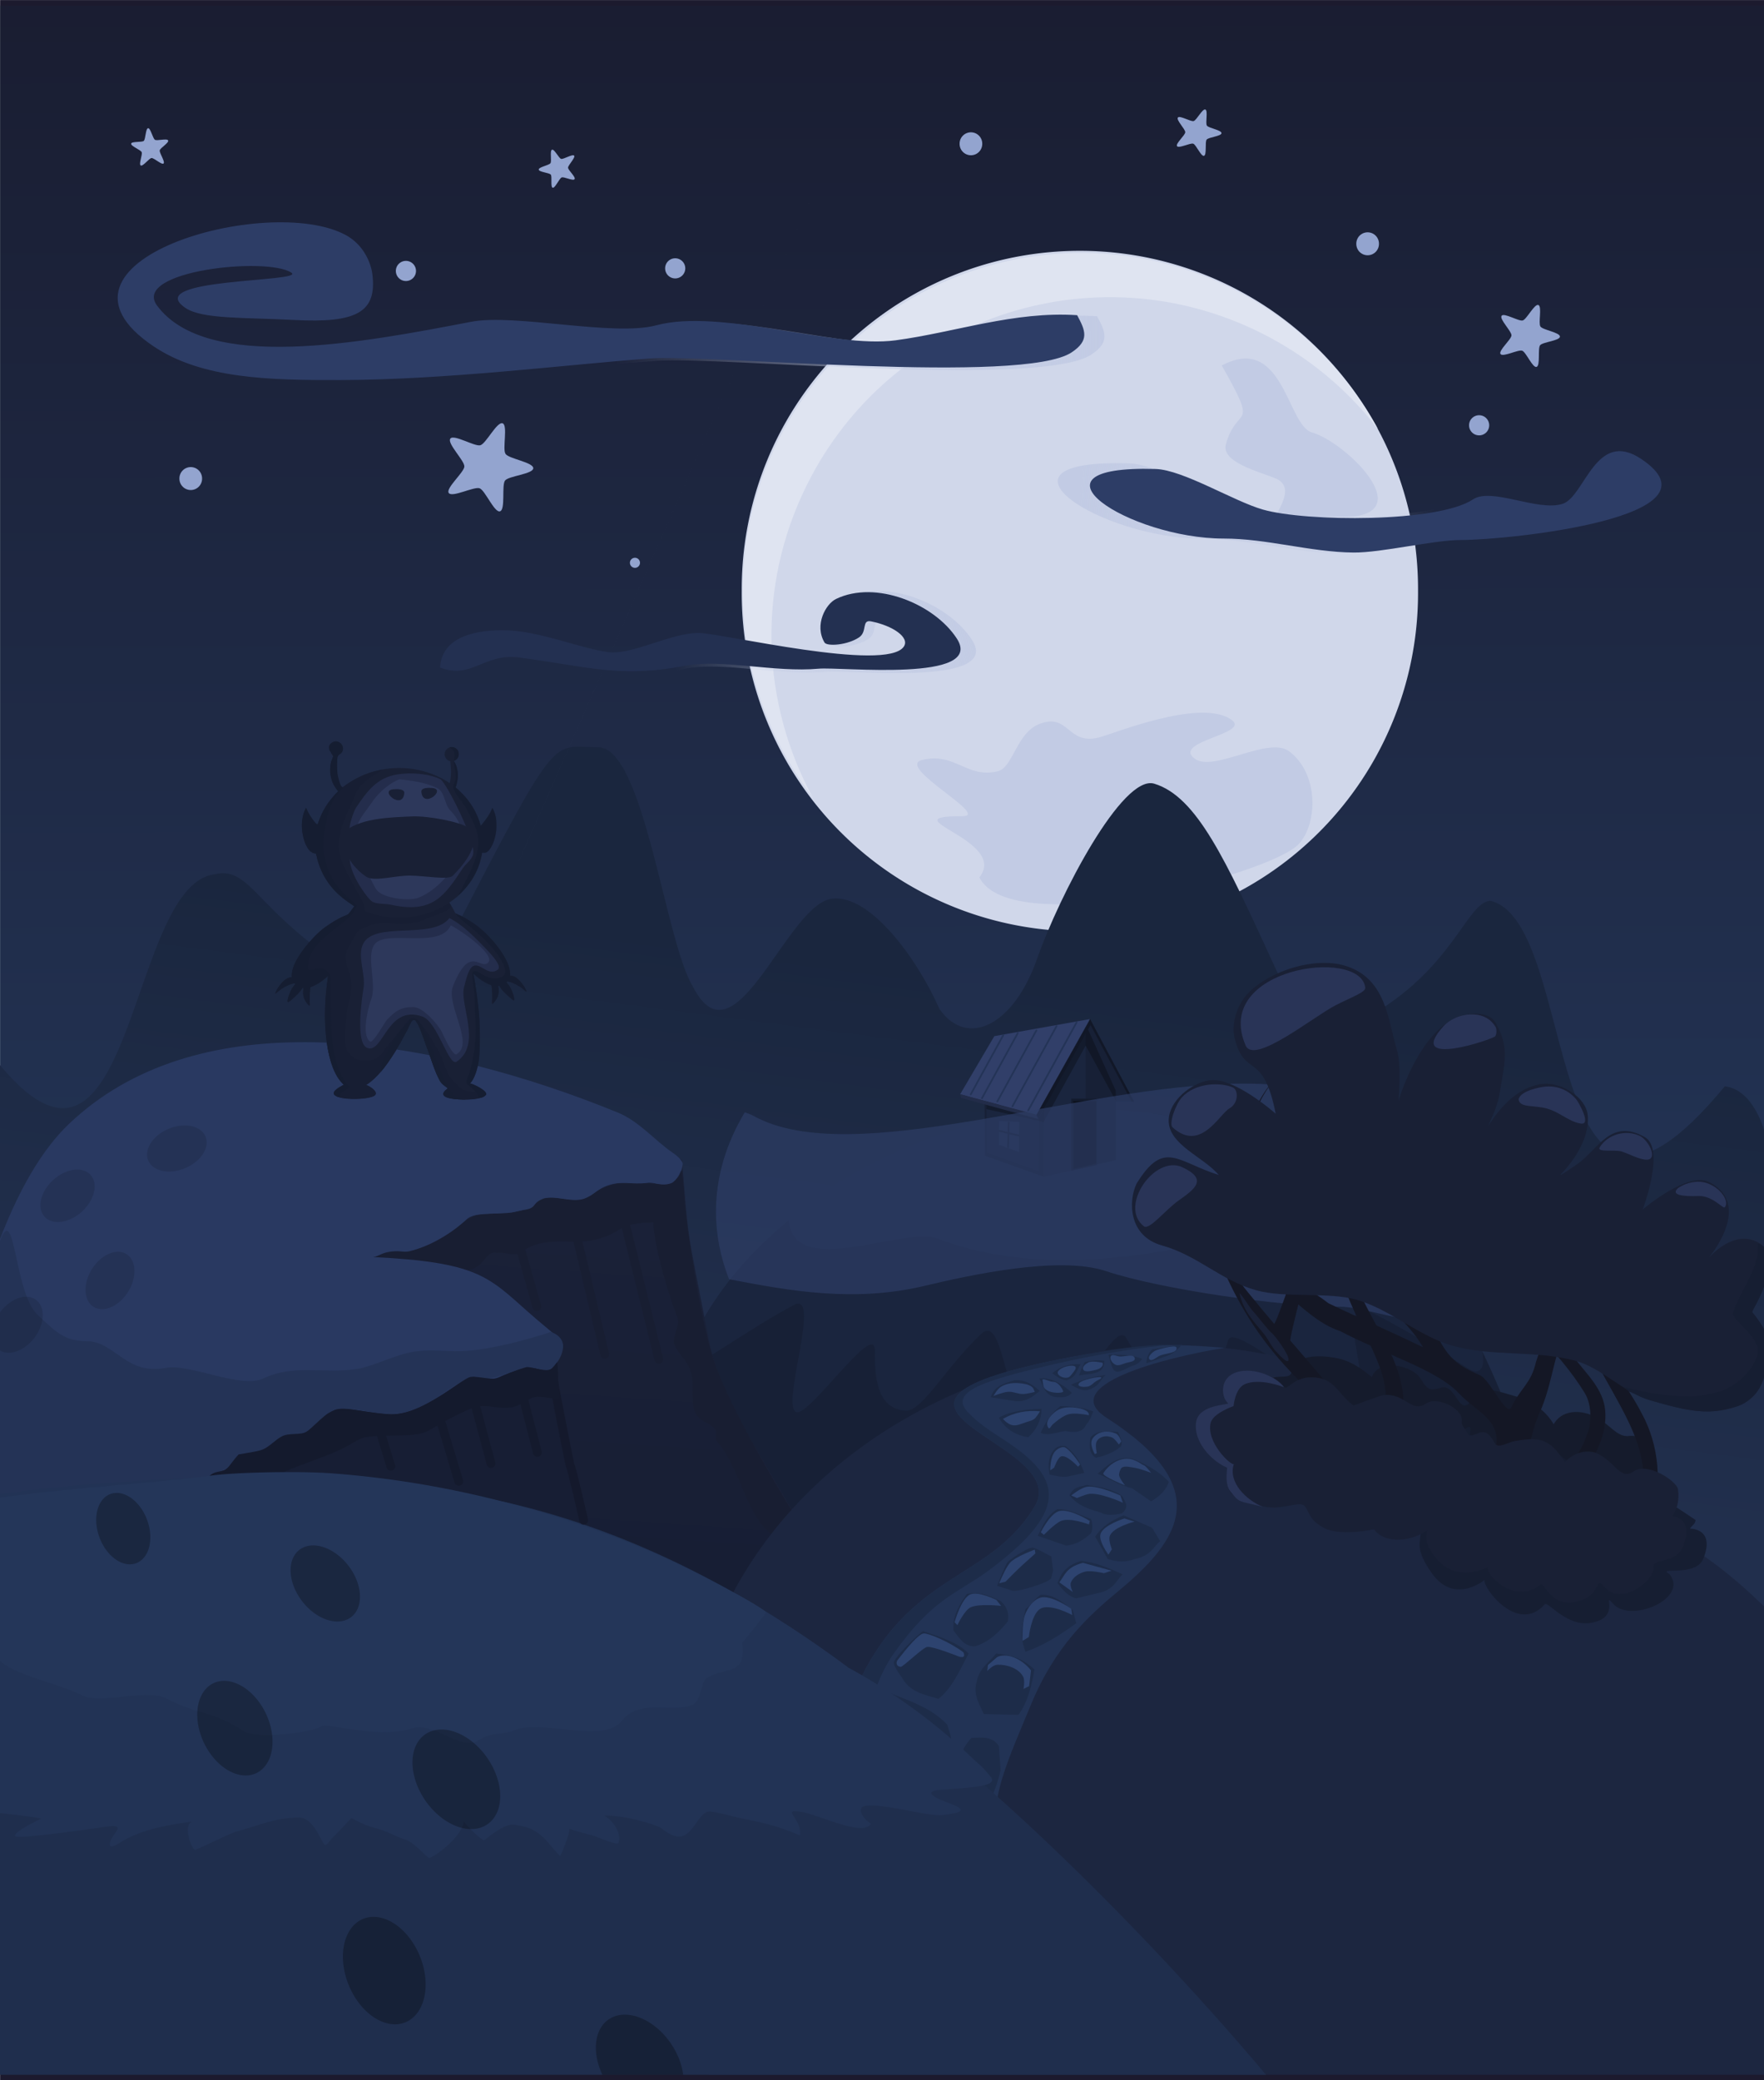
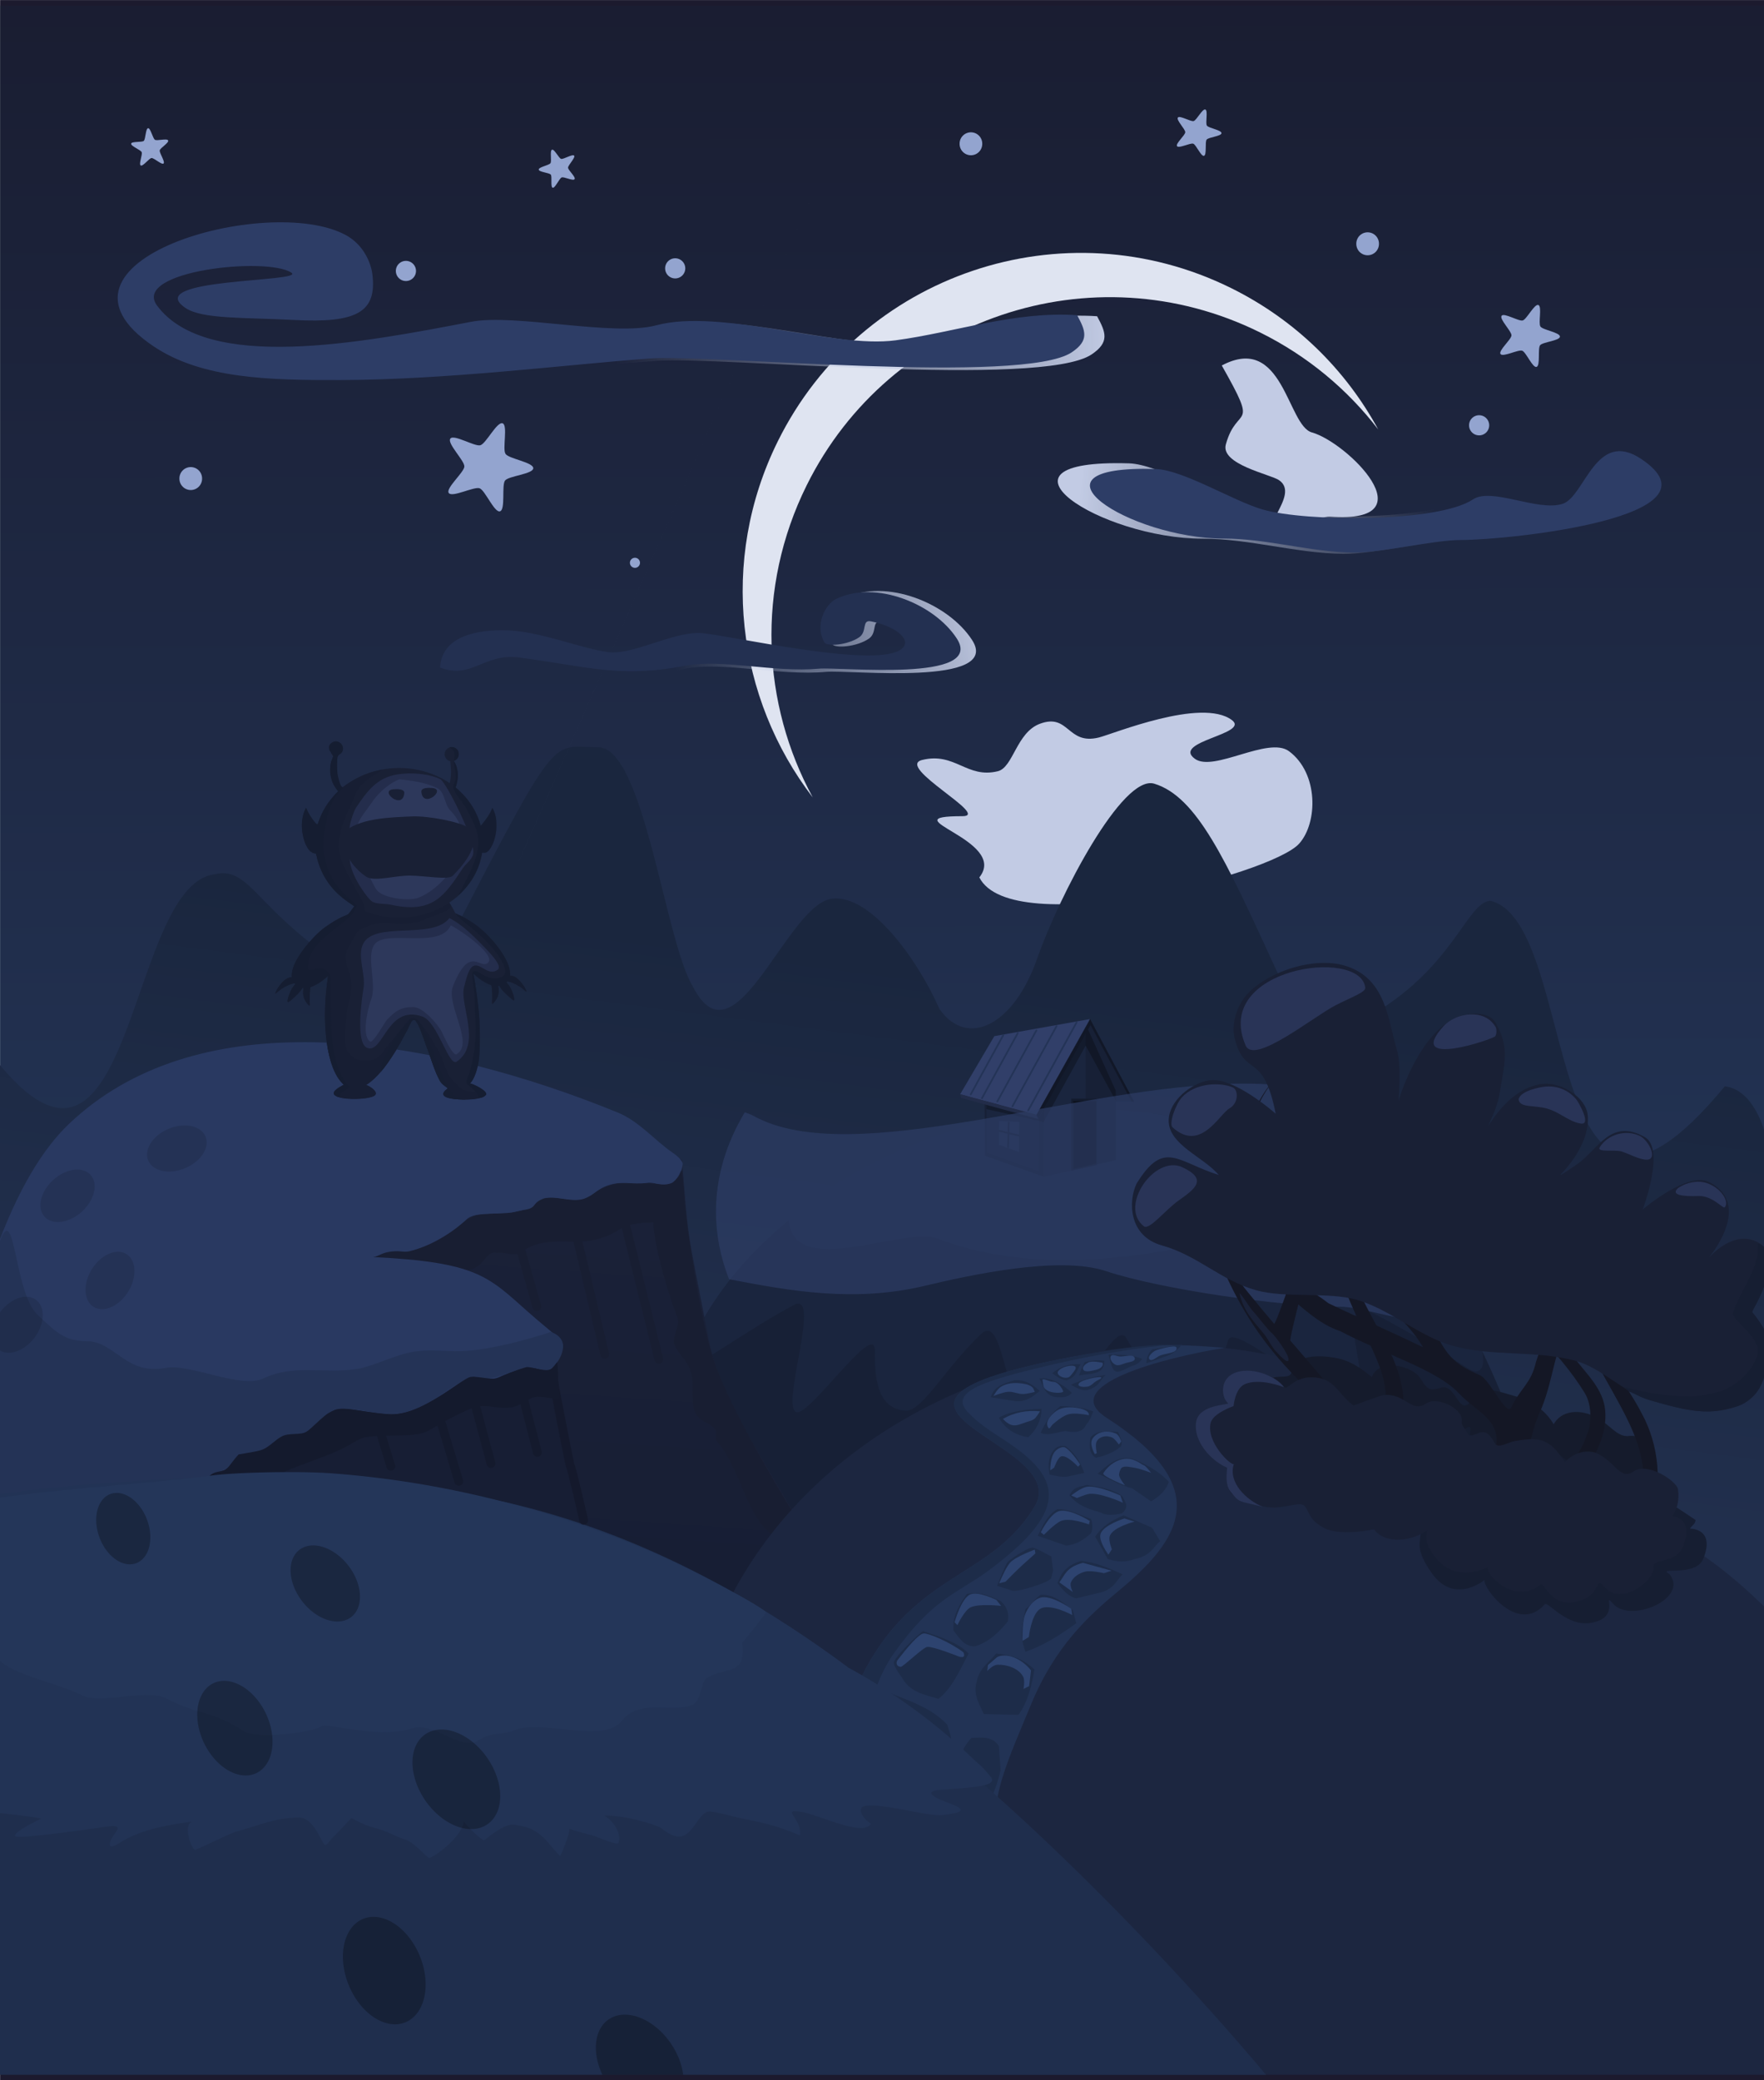
<svg xmlns="http://www.w3.org/2000/svg" version="1.1" viewBox="0 0 1001.3 1180.9">
  <defs>
    <filter id="g" x="-.082" y="-.54" width="1.165" height="2.08" color-interpolation-filters="sRGB">
      <feGaussianBlur stdDeviation="22.228" />
    </filter>
    <linearGradient id="f" x1="414.29" x2="413.56" y1="769.5" y2="-1.044" gradientTransform="matrix(1.409 0 0 1.159 -56.895 -173.54)" gradientUnits="userSpaceOnUse">
      <stop stop-color="#316daa" stop-opacity=".329" offset="0" />
      <stop stop-color="#0f1824" stop-opacity=".329" offset="1" />
    </linearGradient>
    <linearGradient id="e" x1="585.29" x2="785.8" y1="238.48" y2="256.63" gradientUnits="userSpaceOnUse">
      <stop stop-color="#c2cbe4" offset="0" />
      <stop stop-color="#c2cbe4" stop-opacity="0" offset="1" />
    </linearGradient>
    <linearGradient id="d" x1="289.81" x2="297.68" y1="441.16" y2="701.16" gradientTransform="matrix(-.995 -.099 -.099 .995 916.36 106.76)" gradientUnits="userSpaceOnUse">
      <stop stop-color="#1a263e" offset="0" />
      <stop stop-color="#212f4d" offset="1" />
    </linearGradient>
    <linearGradient id="c" x1="328.58" x2="342.92" y1="855.37" y2="647.21" gradientTransform="translate(1.638 -.017)" gradientUnits="userSpaceOnUse">
      <stop stop-color="#171e34" offset="0" />
      <stop stop-color="#1a2138" offset="1" />
    </linearGradient>
    <linearGradient id="b" x1="603.29" x2="322.39" y1="159.58" y2="164.99" gradientUnits="userSpaceOnUse">
      <stop stop-color="#c2cbe4" offset="0" />
      <stop stop-color="#c2cbe4" stop-opacity="0" offset="1" />
    </linearGradient>
    <linearGradient id="a" x1="533" x2="354.86" y1="294.75" y2="329.88" gradientUnits="userSpaceOnUse">
      <stop stop-color="#c2cbe4" offset="0" />
      <stop stop-color="#c2cbe4" stop-opacity="0" offset="1" />
    </linearGradient>
    <clipPath id="h">
      <rect x="-27.563" y="-39.672" width="1001.3" height="1174.6" color="#000000" fill="none" stroke="#0e0e0e" stroke-width="2.939" />
    </clipPath>
  </defs>
  <g transform="translate(133.76 -28.169)">
    <g transform="translate(-1475.1 -1421.6)">
      <rect x="1341.4" y="1449.8" width="1001.3" height="1180.9" fill="#1c1a2e" />
      <g transform="translate(1368.9 1492.6)" clip-path="url(#h)">
        <rect x="-56.895" y="-172.46" width="1039" height="1265.2" color="#000000" fill="url(#f)" />
-         <path transform="matrix(.761 0 0 .761 70.656 41.508)" d="m928.65 330.08a252.23 252.23 0 1 1-504.45 0 252.23 252.23 0 1 1 504.45 0z" color="#000000" fill="#d0d7ea" />
        <path d="m528.34 455.23c17.083-21.397-52.54-34.744-9.554-34.744 16.242 0-38.338-28.096-22.93-31.907 18.704-4.627 25.389 10.736 42.993 6.381 8.745-2.163 10.553-21.997 23.885-26.944 16.65-6.178 15.405 12.261 33.439 7.8 8.196-2.028 58.218-22.736 75.477-9.927 10.692 7.935-34.297 12.126-21.019 21.981 10.635 7.893 41.726-12.994 53.503-4.254 16.796 12.465 16.424 40.568 5.732 52.47-16.086 17.907-163.19 55.435-181.53 19.144z" fill="#c2cbe4" />
        <path d="m754.75 200.95c-17.307-22.57-39.933-41.636-67.144-55.109-95.046-47.061-210.24-8.163-257.3 86.883-28.841 58.248-25.381 124.06 3.486 177.13-43.188-56.273-53.41-134.4-19.809-202.26 47.061-95.046 162.25-133.94 257.3-86.883 36.831 18.236 65.233 46.681 83.467 80.243z" color="#000000" fill="#dfe4f1" />
        <path d="m665.95 164.64c34.923-18.515 37.177 34.129 51.164 38.003 19.909 5.513 66.969 51.908 10.597 47.799-8.484-0.618-18.894 11.11-28.126 10.437-16.572-1.208 11.748-22.478-1.182-31.171-4.911-3.302-33.28-8.922-30.139-20.264 6.439-23.25 19.27-6.688-2.313-44.804z" fill="#c2cbe4" />
        <path d="m613.27 220.19c-86.323-2.536-16.119 42.768 41.877 42.768 26.505 0 53.187 8.344 79.753 8.601 17.45 0.169 49.105-7.71 66.371-7.71 28.834 0 164.49-13.895 110.48-49.896-27.859-18.573-34.559 23.103-48.114 27.621-15.209 5.07-43.683-10.379-55.242-2.673-21.498 14.332-102.54 13.853-129.19 6.237-17.952-5.129-49.084-24.453-65.934-24.948z" fill="url(#e)" />
        <path d="m628.41 223.4c-79.685-2.341-14.879 39.48 38.657 39.48 24.467 0 49.098 7.702 73.621 7.94 16.108 0.156 45.33-7.117 61.268-7.117 26.617 0 151.84-12.827 101.99-46.06-25.717-17.145-31.902 21.326-44.415 25.497-14.04 4.68-40.324-9.581-50.995-2.467-19.845 13.23-94.655 12.788-119.26 5.757-16.572-4.735-45.31-22.573-60.864-23.03z" fill="#2d3d66" />
        <path d="m233.32 480.05c-23.636 45.774-50.008 38.177-80.406 15.629-36.258-26.894-40.37-46.594-58.85-42.194-52.458 6.977-44.962 224.86-137.19 87.277-37.791-26.489-19.682 433.78-24.366 520.2l428.94-7.219 618.31-11.514c2.517-55.395 2.382-356.67 0-408.46-1.335-29.031-9.813-57.66-28.252-59.961-105.45 127.74-81.62-93.156-133.12-105.31-12.194 0.82-19.446 31.607-56.326 57.643-40.59 28.655-45.361 24.796-66.875-22.013-27.2-59.182-43.418-94.732-67.545-102.09-18.037-5.5-53.904 63.407-66.469 99.263-13.481 38.472-39.928 50.816-55.442 28.652-13.02-29.396-39.493-65.007-60.812-62.67-25.929 2.843-55.097 96.935-79.062 50.107-15.816-25.292-27.797-136.16-53.928-136.03-26.131 0.129-21.618-11.65-78.593 98.692z" fill="url(#d)" />
        <path d="m359.32 732.92c46.791-133.05 280.09-209.03 412.17-74.431 46.682 47.573 91.028 182.56 73.407 185.99-67.082 13.083-416.98 39.885-492.69-11.939-12.208-8.355 4.733-87.064 7.118-99.625z" fill="#172036" />
        <path d="m359.32 732.92c46.791-133.05 280.09-209.03 412.17-74.431 46.682 47.573 49.921 85.141 34.674 75.663-14.401-8.952-33.584-20.877-52.744-30.738-28.064-14.444 1.065 41.253-11.796 51.491-8.218 6.542-68.532-48.014-71.943-37.19-4.477 14.207-9.368 27.839-26.631 29.701-13.995 1.51-22.14-15.364-31.442-30.873-7.181-11.973-35.052 53.296-46.836 52.037-23-2.456-21.083-67.819-35.508-54.092-20.383 19.397-33.46 44.105-42.781 43.475-15.595-1.055-17.67-17.326-17.46-34.163 0.217-17.436-37.118 37.379-44.483 35-9.336-3.016 14.885-69.656-1.654-60.763-31.209 16.781-65.124 43.093-63.565 34.883z" fill="#1a253e" />
        <path d="m359.53 615.8c4.324 49.982 1.673 31.986 15.351 102.36 11.958 61.522 94.769 139.88 64.047 177.22-38.95 47.33-280.62-14.81-296.65-56.74-7.24-18.92-55.672-203.31-42.94-211.35 37.57-23.71 247.23-24.25 260.19-11.49z" fill="#1a2138" />
        <path d="m358.75 642.36s7.11 60.922 17.143 89.643c10.774 30.841 45.536 86.786 45.536 86.786" color="#000000" fill="none" stroke="#181e32" stroke-linecap="round" stroke-linejoin="round" stroke-width="5" />
        <path d="m217.35 669.49 133.57-25.714 21.429 93.571 50 92.143-30.714 63.571-114.29-28.571z" color="#000000" fill="url(#c)" />
        <path d="m356.22 640.88c-11.033 2.645-13.242 8.456-12.857 12.363 1.535 15.546 8.466 38.477 13.642 52.036 1.814 4.752-4.04 11.327-1.369 16.186 2.976 5.415 7.293 8.591 9.083 14.821 1.895 6.593-0.709 18.577 3.061 24.14 2.77 4.087 8.119 4.458 10.708 8.279 0.954 1.407-0.278 5.372 0.643 6.4 15.12 16.882 17.913 50.783 37.888 56.238 2.243 0.612 0.679-9.975 3.397-10.144 0 0-32.425-54.909-43.292-85.372-10.955-30.709-20.906-94.947-20.906-94.947z" fill="#181e32" />
        <path d="m184.27 670.69c-5.771-5.487 4.796-12.47 9.605-14.071 6.848-2.28 11.902-2.86 18.784-5.645 6.885-2.786 13.305-6.97 20.707-8.126 7.321 0.121 14.17-1.218 20.899-5.788 7.283-5.341 16.971-9.457 26.882-7.472 7.237 0.759 15.242 2.159 22.319-1.538 16.766-8.758 35.965-2.958 53.613-9.246 2.007-0.782 2.416-1.002 2.578 0.25 0.405 3.113-3.84 10.25-7.471 10.131-1.313-0.044-2.776 0.409-4.129 0.355-3.281-0.131-2.952-0.809-6.252-1.01-2.587-0.158-8.121 1.26-11.322 0.214-8.338-0.989-16.532 1.636-22.814 7.1-8.216 5.28-17.765-0.27-26.528 1.626-6.264 4.488-13.078 8.541-21.332 8.048-8.202 1.514-18.142-1.334-24.545 5.518-9.574 7.788-19.948 15.792-32.587 16.698-6.501-0.597-12.728 1.701-18.407 2.954z" color="#000000" fill="#243356" />
        <path d="m325 642.36 21.429 86.429" color="#000000" fill="#0c111c" stroke="#181e32" stroke-linecap="round" stroke-linejoin="round" stroke-width="5" />
        <path d="m298.57 653.79 17.143 72.143" color="#000000" fill="#0c111c" stroke="#181e32" stroke-linecap="round" stroke-linejoin="round" stroke-width="5" />
        <path d="m266.43 660.93 10.714 37.857" color="#000000" fill="#0c111c" stroke="#181e32" stroke-linecap="round" stroke-linejoin="round" stroke-width="5" />
        <path d="m373.33 896.9c31.151-94.469 123.23-163.17 244.33-175.27 81.244-8.118 181.68 34.773 239.98 71.588 58.715 37.084 74.043 33.703 121.1 80.759v267.31c-140.22-5.28-311.39 2.94-453.45 0-41.568-0.86-150.51 8.991-150.73-7.143-0.736-54.569-0.686-184.79-1.219-237.25z" fill="#1c2640" />
        <path d="m595.19 136.69c4.992 9.19 7.184 14.749-3.12 21.677-28.437 19.119-211.54 0.99-247.01 3.64-49.858 3.725-117.97 12.424-180.38 12.592-41.544 0.112-80.965-0.691-109.28-19.729-73.562-49.459 66.771-89.623 112.33-65.032 10.576 5.709 14.815 16.486 15.601 23.076 2.6 21.798-8.77 28.538-45.762 26.572-28.859-1.534-53.605-0.378-63.443-6.993-26.225-17.632 70.262-14.987 61.883-20.62-14.243-9.576-93.608-1.061-78.524 19.221 28.967 38.951 118.92 21.868 183.57 9.449 25.613-4.92 83.172 8.784 108.17 2.062 37.63-10.12 103.35 13.681 139.89 8.767 34.813-4.681 69.497-17.145 106.09-14.685z" fill="url(#b)" />
        <path d="m583.85 136.09c4.849 8.926 6.978 14.325-3.03 21.054-27.619 18.569-205.46 0.962-239.91 3.535-48.424 3.618-114.58 12.067-175.19 12.23-40.35 0.109-78.637-0.671-106.14-19.161-71.447-48.037 64.851-87.046 109.1-63.162 10.272 5.545 14.389 16.012 15.152 22.412 2.525 21.171-8.517 27.718-44.447 25.808-28.03-1.49-52.064-0.367-61.619-6.792-25.471-17.125 68.242-14.556 60.104-20.027-13.834-9.301-90.916-1.031-76.267 18.668 28.134 37.831 115.5 21.24 178.29 9.177 24.876-4.779 80.78 8.532 105.06 2.003 36.548-9.829 100.37 13.288 135.87 8.515 33.812-4.547 67.498-16.652 103.04-14.262z" fill="#2d3d66" />
        <path d="m434.23 66.286c-289.49 657.38-144.74 328.69 0 0z" color="#000000" fill="#93a4cf" />
        <path d="m290.17 721.76c-9.565 35.814 41.254 175.08 35.173 179.42-5.661 4.038-46.289-3.527-53.342-4.065-31.903-2.431-221.67 17.511-240.87-2.079-7.332-7.482 6.472-52.974 6.456-61.654-0.044-24.148 14.591-52.48 15.029-77.277 0.48-27.158 85.694-47.093 237.55-34.341z" fill="#171e34" />
        <path d="m236.3 678.07c-16.939-4.698-33.406-5.797-50.84-7.126 8.291-5.769 17.393-1.812 26.081-6.112 12.042-3.26 20.313-13.161 31.233-17.857 10.664-1.61 22.276-0.034 32.143-4.92 7.26-9.942 19.812-1.135 29.353-4.603 8.897-6.048 18.703-10.089 29.709-8.65 8.807-0.812 21.793 4.657 25.097-7.362 1.754 5.445 1.412 17.008 2.699 24.587-10.539 7.905-25.131 2.469-36.582 8.375-8.317 5.617-18.077 8.159-28.1 7.644-9.663-0.328-19.741-0.529-27.984 5.367-4.312 3.589-9.717 0.365-14.7 0.913-5.351-1.123-7.155 5.878-11.366 7.862-1.841 1.527-4.406 2.015-6.742 1.882z" color="#000000" fill="#181e32" />
        <path d="m144.75 548.78c-49.578-0.01-97.419 12.24-133.38 46.6-54.756 52.315-79.494 210.47-64.562 283.22 1.702 8.292 83.74 11.802 91.781 14.688 7.605-37.68 17.593-68.829 31.125-84.125 1.767-1.998 3.094-1.588 5.124-3.13 3.225-2.45 4.66-2.412 7.94-3.134 5.104-1.125 6.045-5.564 9.124-8.642 2.498-2.498 7.769-0.806 10.375-4.281 7.922-10.563 1.286-5.427 18.438-9.594 4.161-1.011 8.696-6.922 12.875-8.594 2.584-1.034 11.413 0.038 13.455-2.005 18.381-18.381 15.097-12.865 44.638-9.839 16.212 1.66 33.889-12.603 45.688-20.469 4.085-2.723 13.444 1.997 17.938-0.25 4.833-2.417 9.954-3.931 14.656-5.812 3.773-1.509 12.442 3.714 15.656 0.5 2.467-2.467 4.24-9.199 5.656-11.062 3.025-3.98-5.367-8.739-19.281-21.125-22.536-20.061-29.057-28.117-87.741-30.974 3.313-0.716 5.343-2.543 8.897-3.151 4.805-0.822 8.322 0.654 11.594-0.125 14.277-3.399 27.232-12.826 33.094-18.688 3.976-3.976 21.946-1.824 27.5-3.906 3.334-1.25 8.179-0.394 10.375-3.594 6.422-9.356 19.457-0.114 28.938-3.906 4.952-1.981 6.827-5.037 12.125-7.156 7.707-3.083 15.098-0.335 22.875-1.594 4.488-0.726 8.086 2.319 13.906 0.156 2.917-1.084 6.473-8.643 6.406-11.094-0.392-1.722-2.229-3.783-5.906-6.312-10.11-6.97-18.86-17.71-30.92-22.65-48.03-19.67-114.67-39.96-178.41-39.97z" fill="#293961" />
        <path d="m635.81 720.75c-3.046 0.017-5.803 0.137-8 0.375-23.646 2.561-37.594 4.608-46.469 6.219-150.01 28.493 1.051 47.198-21.527 84.876-26.975 45.014-75.561 35.542-105.41 112.89l83.7 76.206c-4.299-22.792 7.043-46.198 19.611-76.648 13.686-33.159 32.927-50.544 49.742-64.48 34.861-28.892 54.901-58.436-6.9-98.208-28.447-18.307 32-33.973 66.909-39.701 0 0-18.458-1.605-31.656-1.531z" fill="#235" />
        <path d="m523.76 943.77c6.093-0.45 12.193-0.918 15.657 4.546l1.01 13.637c-2.17 9.036-4.805 17.672-11.617 22.728l-18.688-6.566c3.39-12.439 5.765-25.748 13.637-34.345z" color="#000000" fill="#1d2c49" />
        <path d="m695.94 1140.8c-48.82-59-147.25-165.07-237.06-227.89-61.59-43.09-128.88-84.19-202.54-99.15-118.15-23.99-264.82-42.02-361.15 19.72l-2.432 303.06z" fill="#1f2e4d" />
        <path d="m631.77 720.5c-18.073 0.95-32.547 3.639-50.428 6.846-150.01 28.493 1.051 47.198-21.527 84.876-26.975 45.014-75.561 35.542-105.41 112.89 7.73 30.196 9.483-6.824 25.197-29.09 22.54-31.937 36.001-34.02 53.768-47.17 48.562-35.943 40.912-54.038 6.904-75.692-5.626-3.582-12.947-8.4-18.667-14.608-9.814-10.653 7.489-16.768 37.191-24.151 59.53-14.767 90.419-13.816 72.972-13.903z" fill="#1d2c49" />
        <path d="m475.78 917.51c12.059 5.008 24.829 8.595 34.345 18.688 1.058 4.324 3.551 8.075 1.515 13.637-0.323 8.981-6.34 13.895-11.112 19.698l-27.274-26.769c-3.062-9.743-2.816-17.946 2.525-25.254z" color="#000000" fill="#1d2c49" />
        <path transform="matrix(.728 0 0 .728 187.1 140)" d="m95.005 147.56c-4.36 1.33-11.618-16.425-15.91-17.959-4.353-1.556-21.402 7.466-24.05 3.678-2.612-3.736 12.031-16.125 12.163-20.681 0.134-4.621-13.714-18.047-10.93-21.737 2.746-3.639 19.053 6.459 23.428 5.177 4.436-1.3 12.926-18.62 17.295-17.112 4.309 1.487-0.255 20.116 2.316 23.881 2.607 3.817 21.703 6.539 21.619 11.161-0.083 4.558-19.211 5.974-21.996 9.582-2.825 3.659 0.487 22.661-3.934 24.01z" color="#000000" fill="#93a4cf" />
        <path transform="matrix(.512 0 0 .512 795.99 89.898)" d="m95.005 147.56c-4.36 1.33-11.618-16.425-15.91-17.959-4.353-1.556-21.402 7.466-24.05 3.678-2.612-3.736 12.031-16.125 12.163-20.681 0.134-4.621-13.714-18.047-10.93-21.737 2.746-3.639 19.053 6.459 23.428 5.177 4.436-1.3 12.926-18.62 17.295-17.112 4.309 1.487-0.255 20.116 2.316 23.881 2.607 3.817 21.703 6.539 21.619 11.161-0.083 4.558-19.211 5.974-21.996 9.582-2.825 3.659 0.487 22.661-3.934 24.01z" color="#000000" fill="#93a4cf" />
        <path transform="matrix(.276 -.131 .136 .288 18.996 19.918)" d="m95.005 147.56c-4.36 1.33-11.618-16.425-15.91-17.959-4.353-1.556-21.402 7.466-24.05 3.678-2.612-3.736 12.031-16.125 12.163-20.681 0.134-4.621-13.714-18.047-10.93-21.737 2.746-3.639 19.053 6.459 23.428 5.177 4.436-1.3 12.926-18.62 17.295-17.112 4.309 1.487-0.255 20.116 2.316 23.881 2.607 3.817 21.703 6.539 21.619 11.161-0.083 4.558-19.211 5.974-21.996 9.582-2.825 3.659 0.487 22.661-3.934 24.01z" color="#000000" fill="#93a4cf" />
        <path transform="translate(14.286 58.571)" d="m321.43 218.08a2.857 2.857 0 1 1-5.714 0 2.857 2.857 0 1 1 5.714 0z" color="#000000" fill="#93a4cf" />
        <path transform="translate(116.61 56.769)" d="m638.57 38.791a6.429 6.429 0 1 1-12.857 0 6.429 6.429 0 1 1 12.857 0z" color="#000000" fill="#93a4cf" />
        <path transform="translate(132.04 4.804)" d="m685.71 193.79a5.714 5.714 0 1 1-11.429 0 5.714 5.714 0 1 1 11.429 0z" color="#000000" fill="#93a4cf" />
        <path transform="translate(2.857 18.608)" d="m84.286 210.22a6.429 6.429 0 1 1-12.857 0 6.429 6.429 0 1 1 12.857 0z" color="#000000" fill="#93a4cf" />
        <path transform="matrix(1 0 0 .618 0 40.235)" d="m208.57 114.47a5.714 9.246 0 1 1-11.429 0 5.714 9.246 0 1 1 11.429 0z" color="#000000" fill="#93a4cf" />
        <path d="m420.04 648.2c1.232 36.668 65.04 4.474 85 12.143 34.016 13.069 80.306 17.173 144.75 3.796 56.571-11.742 107.88-9.442 101.32-27.011 0 0-78.055-57.699-181.32-49.679-85.552 6.645-149.75 60.75-149.75 60.75z" fill="#1e2b48" />
        <path d="m548.01 740.73c-5.574 1.802-11.468 3.232-13.132 9.596l12.627 2.02c6.858 1.31 10.902-2.303 15.152-5.556-4.313-4.013-8.994-6.739-14.647-6.061z" color="#000000" fill="#1d2c49" />
        <path d="m574.27 755.38c-5.712 4.649-8.737 9.836-11.112 15.152 4.714 1.972 9.428-0.581 14.142-1.01 5.269 1.055 9.696 0.765 11.617-3.535 2.241-2.525 3.108-5.051 4.041-7.576-5.132-2.107-11.539-2.94-18.688-3.03z" color="#000000" fill="#1d2c49" />
        <path d="m571.24 779.62c-3.664 3.745-4.064 8.889-3.03 14.647 3.441 0.526 6.553 1.709 10.607 1.01l9.091-2.02c-1.901-5.051-4.079-10.102-10.607-15.152-2.49-0.434-4.523 0.045-6.061 1.515z" color="#000000" fill="#1d2c49" />
        <path d="m595.48 793.76c6.566 2.526 11.471 6.207 19.698 8.334l10.607 7.324c4.896-2.787 8.567-6.308 10.102-11.112-6.065-6.473-13.317-9.976-20.708-13.132-8.414-1.792-14.167 3.762-19.698 8.586z" color="#000000" fill="#1d2c49" />
        <path d="m572.57 813.85c7.178-0.099 12.86 3.543 19.193 5.556 0.825 2.694 1.073 5.388 0 8.081-3.796 3.458-7.99 6.44-14.142 7.071l-16.162-5.556c2.921-5.344 4.627-11.144 11.112-15.152z" color="#000000" fill="#1d2c49" />
        <path d="m610.25 817.35 16.162 7.071 4.546 7.576c-4.15 3.572-5.292 8.238-14.142 10.102-5.219 1.999-10.438 1.808-15.657 0l-7.071-12.627c4.238-6.339 10.039-9.553 16.162-12.122z" color="#000000" fill="#1d2c49" />
        <path d="m569.22 840.74 1.01 8.081s-0.506 1.515-1.01 4.041c-0.504 2.526-20.943 8.856-22.728 7.071l-8.081-2.525s4.594-11.92 6.061-13.637c0.863-1.01 10.776-8.081 14.142-8.081 2.863 0.609 9.351 4.539 10.607 5.051z" color="#000000" fill="#1d2c49" />
        <path d="m563.16 862.45c8.142-0.259 12.717 4.831 18.183 8.586l2.02 7.576c-9.219 6.71-18.626 12.757-28.789 16.162-3.875-8.9-1.374-16.836 0-24.244 4.47-3.161 4.551-5.327 8.586-8.081z" color="#000000" fill="#1d2c49" />
        <path d="m521.24 861.95c8.25-1.432 13.529 1.593 19.193 4.041 3.86 3.394 4.815 7.341 4.041 11.617-5.147 6.337-10.868 11.814-18.688 14.142-5.841 0.12-8.891-4.643-12.122-9.091-0.582-8.679 3.573-14.65 7.576-20.708z" color="#000000" fill="#1d2c49" />
        <path d="m537.91 895.79c8.351 0.791 15.312 2.943 21.718 9.091-1.629 9.053-3.496 18.027-9.091 25.759l-19.698-0.505c-2.414-5.603-6.075-10.673-4.041-18.183 1.543-8.088 7.167-11.076 11.112-16.162z" color="#000000" fill="#1d2c49" />
        <path d="m496.49 883.16c9.565 3.23 19.446 6.144 25.759 12.627-5.114 9.857-9.59 19.974-17.173 25.759-7.53-2.471-15.726-3.279-20.708-12.122 0 0-4.943-6.605-4.546-8.586 0.813-4.052 17.188-18.978 16.668-17.678z" color="#000000" fill="#1d2c49" />
        <path d="m585.89 843.26c-8.707 2.766-11.49 7.506-13.132 12.627 3.324 4.551 6.807 7.835 10.607 8.586l14.647-3.535c6.894-2.234 8.134-6.588 11.617-10.102-7.729-3.585-15.498-6.936-23.739-7.576z" color="#000000" fill="#1d2c49" />
        <path d="m539.42 761.94c4.765-2.877 10.241-3.621 15.657-4.546l8.586-0.505c-0.142 6.091-2.463 11.539-7.576 16.162-7.119-1.203-12.912-4.527-16.668-11.112z" color="#000000" fill="#1d2c49" />
        <path d="m591.44 773.06c3.863-4.173 9.838-3.42 15.657-3.03 1.45 3.58 3.58 7.451 0.505 9.091-3.98 3.045-8.484 4.516-13.132 5.556-3.914-2.213-3.768-6.746-3.03-11.617z" color="#000000" fill="#1d2c49" />
        <path d="m589.22 800.19c7.747 0.971 15.136 2.367 20.31 6.388 1.62 3.073 4.108 6.072-0.196 9.648-4.537 1.015-8.841 1.442-12.207-0.485-6.581-1.793-12.983-3.937-17.547-9.663 1.951-4.895 5.991-4.934 9.639-5.886z" color="#000000" fill="#1d2c49" />
        <path d="m569.73 736.69c4.162-3.521 9.311-5.564 16.162-5.051-2.52 3.088-1.973 7.199-8.081 9.091-3.639-0.402-5.725-2.356-8.081-4.041z" color="#000000" fill="#1d2c49" />
        <path d="m580.33 743.26c2.88 1.461 5.577 3.473 9.091 3.03 7.043-1.693 7.183-5.687 10.607-8.586-6.91 0.819-13.461 2.717-19.698 5.556z" color="#000000" fill="#1d2c49" />
        <path d="m601.64 726.05c2.941 11.966 3.408 11.384 13.132 6.566 3.244-0.735 4.681-2.373 6.061-4.041-6.058-2.538-12.684-2.241-19.193-2.525z" color="#000000" fill="#1d2c49" />
        <path d="m562.4 739.72c6.986-1.061 14.296 4.138 18.435 8.081-1.847 2.534-4.909 2.64-8.081 2.525-7.469-0.191-8.265-7.427-10.354-10.607z" color="#000000" fill="#1d2c49" />
        <path d="m588.16 730.38c-1.301 2.732-2.457 5.319-3.283 7.576 3.97-0.801 8.325-0.446 11.869-2.525 1.933-1.391 2.488-3.47 2.525-5.808-3.704-0.595-7.408-0.064-11.112 0.758z" color="#000000" fill="#1d2c49" />
        <path d="m-22.517 887.31c-11.704-2.68-36.166 2.129-34.144-16.361-1.164-18.939-3.239-38.293-0.999-57.021 0.416-3.483 1.289-32.711 6.275-61.741 8.022-46.706 15.9-69.339 23.663-90.231 8.675-23.823 8.165 28.812 21.293 41.372 12.21 11.681 16.264 15.272 30.113 15.269 14.771 1.737 21.007 19.086 42.707 15.093 14.24-2.62 42.633 12.154 55.768 5.889 17.641-8.414 34.693-2.128 54.13-5.508 9.412-1.885 20.939-8.044 31.201-9.62 11.014-1.691 20.038 0.462 30.893-0.526 15.509-1.411 32.65-6.078 46.738-10.634 3.938 1.222 6.792 4.028 6.932 7.731 0.193 5.082-3.72 11.406-7.798 13.57-1.725 0.915-3.445 0.345-5.546-0.248-12.95-3.955-24.069 9.338-37.316 4.377-12.339 3.821-21.924 14.853-34.657 18.769-14.29 6.183-29.44-2.162-44.04-0.131-8.714 10.971-17.116 20.322-32.148 16.312-9.383 9.644-21.408 12.973-31.937 18.319-4.408 2.066-7.175 6.968-11.234 9.745-5.754 3.937-12.842 5.768-19.991 7.856-30.738 5.969-60.821 16.633-87.252 33.618-1.011 14.713-0.391 29.536-1.2 44.227l-1.452-0.125z" color="#000000" fill="#243356" />
        <path d="m126.5 795.21c-52.393 0.511-189.44 4.682-233.72 32.384-1.508 41.891-0.654 107.37 0 149.29 11.787 3.062 102.37 11.089 102.93 12.738-8.843 4.081-16.394 8.883-14.462 9.989 2.44 1.396 34.699-3.072 51.924-5.563 11.19-1.617 3.597 3.716 2.085 7.938-2.404 6.93 5.26 1.063 7.492-0.188 11.12-6.232 25.302-8.833 38.633-10.531-5.143 2.038-0.349 15.093 1.567 15.958 1.053 0.253 16.251-7.592 22.639-10.031 14.529-3.883 21.479-7.909 36.48-8.333 9.001 0.166 12.86 15.004 14.897 15.567 1.135 0.314 3.207-3.197 4.508-4.358 2.796-2.496 8.601-9.1 10.433-10.883 5.385 2.927 8.908 4.506 14.461 5.963 7.014 1.841 9.999 4.496 16.35 6.324 4.587 1.32 12.221 10.371 13.418 10.377 1.797 0.01 18.047-10.93 19.617-20.615 0.924 1.533 9.073 9.999 11.483 10.634 2.35-1.742 11.79-9.957 17.411-8.884 5.731 1.094 11.671 1.577 18.889 10.08 1.736 2.045 6.662 7.979 6.937 7.531 0.852-1.385 5.786-13.586 5.119-15.299 2.801 1.007 11.719 3.519 13.421 3.844 1.426 0.272 13.462 5.696 14.333 4.281 1.924-2.522-0.372-11.272-7.994-15.589 11.215-0.424 28.796 4.825 32.429 7.053 11.313 9.38 15.488 3.173 19.719-2.675 2.373-3.28 4.789-7.172 8.44-6.69 6.1 0.806 11.288 2.605 16.366 3.631 11.32 2.287 21.362 4.255 34.105 9.895 1.963-9.878-13.251-16.253 3.616-12.812 13.081 3.807 32.949 13.06 36.744 6.094-5.307-3.179-7.17-8.536-4.48-9.617 7.673-3.083 36.801 5.841 45.035 4.822 10.829-1.34 15.492-2.671 2.673-7.247-11.755-4.401-11.494-6.917-1.415-7.228 10.715-1.159 31.068-1.216 26.299-7.106-2.624-3.241-4.418-5.535-9.772-10.061-21.037-20.399-44.895-37.826-70.882-51.938-59.67-44.445-127.69-80.08-201.96-95.594-41.152-9.312-83.513-13.457-125.77-13.156z" fill="#235" />
        <path d="m286.59 741.09c0.253 1.263 8.948 46.706 9.47 47.856 1.263 2.778 7.702 31.188 7.702 31.188" color="#000000" fill="#141a2d" stroke="#14192c" stroke-linecap="round" stroke-linejoin="round" stroke-width="5" />
        <path d="m71.401 807.87c0.139-0.225 0.456-0.408 0.704-0.408s1.574-0.718 2.945-1.595c1.701-1.088 3.517-1.869 5.711-2.456 4.989-1.335 5.637-1.807 9.262-6.749 2.013-2.744 3.345-3.539 7.045-4.205 3.033-0.546 4.28-1.38 6.419-4.291 0.933-1.27 2.299-2.998 3.036-3.839l1.339-1.529 5.179-0.889c8.797-1.511 9.239-1.693 14.688-6.063 4.854-3.893 5.97-4.347 11.384-4.628 6.574-0.341 6.672-0.382 11.42-4.785 6.333-5.872 7.442-6.755 10.187-8.112 3.597-1.778 6.111-1.903 13.928-0.694 9.746 1.507 16.88 2.337 20.083 2.337 9.287 0 19.493-4.576 36.881-16.537 4.588-3.156 6.677-4.382 7.857-4.612 1.162-0.226 3.177-0.098 7.273 0.462 6.298 0.861 6.468 0.843 11.12-1.188 4.821-2.105 12.78-4.912 13.925-4.912 0.636 0 2.937 0.402 5.112 0.893 6.733 1.52 8.146 0.998 10.138-1.43 0.787-0.959 1.426-2.249 1.581-2.094 0.155 0.155 0.51 4.041 0.634 9.869l0.983 10.344-1.586 0.253c-0.45 0.072-2.863 0.038-5.041-0.379-4.197-0.803-7.383-0.765-9.351 0.112-0.572 0.255-2.777 1.456-4.901 2.669-3.057 1.746-4.394 2.295-6.425 2.638-2.675 0.451-7.229 0.287-11.848-0.427-1.37-0.212-3.861-0.314-5.536-0.227-2.593 0.135-3.576 0.386-6.617 1.691-5.49 2.357-13.804 6.606-18.374 9.392-8.293 5.054-9.223 5.257-25.912 5.63-15.315 0.343-15.768 0.433-22.58 4.497-5.645 3.368-11.116 5.748-24.563 10.685-9.264 3.402-12.623 4.782-17.36 7.136-4.817 2.394-7.527 4.218-10.675 7.188-2.451 2.312-4.096 3.139-5.529 2.779-1.679-0.421-28.075 1.971-29.651 2.688-0.393 0.179-2.402 0.419-4.464 0.535s-4.859 0.311-6.213 0.435c-1.806 0.165-2.396 0.116-2.211-0.183z" color="#000000" fill="#141a2d" />
        <path d="m268.25 745.94 9.223 35.702" color="#000000" fill="#0c111c" stroke="#141a2d" stroke-linecap="round" stroke-linejoin="round" stroke-width="5" />
        <path d="m242.42 755.33 8.724 32.638" color="#000000" fill="#0c111c" stroke="#141a2d" stroke-linecap="round" stroke-linejoin="round" stroke-width="5" />
        <path d="m222.14 762.36 10.714 35.714" color="#000000" fill="#0c111c" stroke="#141a2d" stroke-linecap="round" stroke-linejoin="round" stroke-width="5" />
        <path d="m188.57 770.93 5.714 18.571" color="#000000" fill="#0c111c" stroke="#141a2d" stroke-linecap="round" stroke-linejoin="round" stroke-width="5" />
        <path d="m134.08 792.83c-16.536 0.07-34.204 0.833-42.625 2.082-40.846 6.061-156.4 9.759-185.44 30.016-6.715 4.684-7.42 5.228-4.125 11.953-3.564 6.94-6.897 14.017-2.938 19.408 4.457 6.067 70.041 39.108 72.593 42.509 6.617 8.818 35.459 14.332 47.312 20.651 11.065 5.899 36.319-4.39 48.482 2.094 16.74 8.924 26.229 6.911 43.357 18.325 7.043 4.693 38.637 1.075 44.661-2.939 2.665-1.776 32.524 7.53 51 1.374 12.407-4.134 27.657 13.514 37.875 6.705 7.473-4.98 13.742-2.856 19.5-5.414 15.933-7.078 50.973 7.896 61.688-5.581 10.438-13.13 28.782-4.068 40.344-9.204 4.44-1.972 4.731-12.939 7.562-14.826 10.783-7.185 22.944-0.642 20.406-20.449 1.351-0.811 13.36-16.612 13.455-16.818 0.987-2.128-42.923-25.263-66.243-35.076-56.381-23.725-117.17-39.49-180.56-44.144-6.875-0.505-16.391-0.709-26.312-0.666z" color="#000000" fill="#243659" />
        <path d="m481.95 899.49c4.966-6.287 11.732-14.815 14.832-15.07 2.682-0.221 14.845 4.897 22.546 10.722 0.973 2.333 0.218 3.226-2.621 2.383 0 0-14.305-5.766-17.861-5.471-2.427 0.201-13.906 11.465-15.139 11.308-2.995-0.38-2.533-2.889-1.757-3.871z" color="#000000" fill="#2d436f" />
        <path d="m533.21 902.36 5.179-4.464c4.952-2.683 13.632 0.348 19.286 7.5l-1.071 8.929-3.214 1.607s1.005-4.723-0.179-6.964c-2.512-4.757-9.268-7.022-14.643-6.786-2.744 0.121-5.714 3.571-5.714 3.571z" color="#000000" fill="#2d436f" />
        <path d="m515.89 879.68s4.096-8.699 7.679-10.179c5.286-2.184 17.143-0.714 17.143-0.714l-2.679-3.393s-9.966-4.974-14.643-3.214c-5.259 1.979-9.107 15.893-9.107 15.893z" color="#000000" fill="#2d436f" />
        <path d="m554.29 873.79c-1.788 4.707-1.429 14.821-1.429 14.821l3.571-2.143s1.365-12.582 6.25-15.893c5.462-3.703 18.393 3.393 18.393 3.393l-0.536-3.571s-11.656-8.242-17.679-6.25c-4.06 1.343-7.053 5.645-8.571 9.643z" color="#000000" fill="#2d436f" />
        <path d="m539.64 855.93 3.571-0.893s7.189-7.368 10-9.821c2.948-2.573 6.964-6.25 6.964-6.25l-0.357-2.143s-10.892 3.956-13.929 7.321c-2.838 3.146-6.25 11.786-6.25 11.786z" color="#000000" fill="#2d436f" />
        <path d="m581.43 860.93-7.679-5.536c3.12-3.815 3.64-8.53 13.393-11.071l16.25 4.464-4.286 1.429s-7.254-1.738-10.714-0.893c-3.261 0.797-6.75 2.97-8.036 6.071-0.828 1.999 1.071 5.536 1.071 5.536z" color="#000000" fill="#2d436f" />
        <path d="m565 828.43s6.26-6.45 9.643-7.857c5.224-2.173 15.893 1.964 15.893 1.964l0.536-1.964s-11.724-7.435-17.679-5.536c-5.104 1.628-10.179 11.964-10.179 11.964z" color="#000000" fill="#2d436f" />
        <path d="m610.71 819.15s-11.888 3.637-13.571 8.75c-1.314 3.99 4.464 11.786 4.464 11.786l1.964-3.036s-1.964-4.84-1.25-7.321c1.493-5.191 14.107-8.393 14.107-8.393z" color="#000000" fill="#2d436f" />
        <path d="m580.54 806.11 3.214 1.429s4.145-1.673 5.893-2.143c6.167-1.658 20.179 4.821 20.179 4.821l-1.429-4.107s-12.392-5.757-18.75-5c-3.629 0.432-9.107 5-9.107 5z" color="#000000" fill="#2d436f" />
        <path d="m568.57 791.83 2.232-1.518s1.944-5.545 3.839-6.339c3.198-1.34 9.732 5.804 9.732 5.804l1.161-1.25s-3.972-6.557-8.125-9.464c-1.681-1.177-4.453 0.323-5.893 1.786-3.04 3.088-2.946 10.982-2.946 10.982z" color="#000000" fill="#2d436f" />
        <path d="m593.88 782.6 1.107-0.51s-0.952-4.564-0.184-6.337c1.439-3.322 5.973-4.06 9.199-2.417 1.186 0.604 3.554 3.824 3.554 3.824l1.311-1.69s-1.035-3.65-3.014-4.526c-4.655-2.058-10.376-1.356-13.232 2.857-2.109 3.111 1.259 8.799 1.259 8.799z" color="#000000" fill="#2d436f" />
        <path d="m611.07 800.4c-0.893-0.357-13.31-5.399-12.321-6.964 3.386-5.364 8.876-8.272 13.571-8.214 4.706 0.058 8.75 3.75 9.464 3.75 0.714 0 4.107 4.286 4.107 4.286s-6.249-2.418-9.286-2.857c-2.063-0.298-5.923-1.362-7.5 0-0.778 0.672-1.628 3.278-1.429 4.286 0.409 2.074 3.393 5.714 3.393 5.714z" color="#000000" fill="#2d436f" />
        <path d="m567.24 767.19c0.976 2.071 1.402-0.314 3.146-1.798 2.365-2.012 4.85-3.889 7.042-4.865 3.156-1.405 6.799-0.88 10.231-0.483 2.424 0.28 3.434 1.102 2.657-0.671-1.05-2.398-7.67-3.711-12.633-3.24-2.405 0.228-4.869 1.194-6.692 2.778-2.521 2.191-5.174 5.258-3.75 8.28z" color="#000000" fill="#2d436f" />
        <path d="m541.74 762.62s2.23 2.662 4.843 3.448c2.741 0.824 5.713-0.729 8.433-1.619 1.832-0.599 3.997-0.992 5.225-2.478 1.301-1.574 2.547-3.656 2.547-3.656-7.353-0.699-14.409 0.483-21.048 4.305z" color="#000000" fill="#2d436f" />
        <path d="m536.37 749.6s2.148-3.874 4.095-5.119c3.169-2.026 6.992-2.452 10.738-2.11 2.479 0.227 5.214 0.62 7.134 2.204 0.799 0.659 1.465 2.739 1.465 2.739s-4.406 1.165-6.662 1.194c-2.823 0.035-5.554-1.46-8.372-1.286-2.904 0.18-8.398 2.378-8.398 2.378z" color="#000000" fill="#2d436f" />
        <path d="m564.2 740.67c0.669 3.238 0.076 4.376 2.866 5.923 2.559 1.419 7.601 1.509 8.75 0.714 0.541-0.374-1.332-3.37-2.679-4.464-2.249-1.829-2.34-0.834-5.098-1.727-1.183-0.383-4.091-1.664-3.839-0.446z" color="#000000" fill="#2d436f" />
        <path d="m572.94 735.78c1.768-2.915 8.425-4.129 9.821-2.857 1.046 0.952-0.782 2.779-1.607 3.929-0.689 0.96-1.522 2.079-2.679 2.321-1.769 0.371-3.968-0.265-5.179-1.607-0.406-0.451-0.672-1.267-0.357-1.786z" color="#000000" fill="#2d436f" />
        <path d="m590.2 730.61c-1.458 0.716-3.593 2.405-2.936 3.891 0.82 1.854 4.072 0.965 6.057 0.554 1.83-0.379 4.109-1.004 4.921-2.688 0.245-0.509 0.417-1.562-0.29-1.669-0.706-0.107-5.433-1.227-7.753-0.088z" color="#000000" fill="#2d436f" />
        <path d="m584.64 742.9c-0.463 1.671 3.284 1.674 5 1.429 1.88-0.268 3.278-1.929 4.821-3.036 0.997-0.715 3.881-1.645 2.857-2.321-0.83-0.548-11.995 1.459-12.679 3.929z" color="#000000" fill="#2d436f" />
        <path d="m603 727.01c-0.968 1.53 0.887 4 2.5 4.821 1.77 0.902 4.003-0.28 5.893-0.893 1.849-0.6 5.52-0.765 5.179-2.679-0.506-2.835-5.701-0.841-8.571-1.071-1.662-0.133-4.108-1.588-5-0.179z" color="#000000" fill="#2d436f" />
        <path d="m626.56 723.07c-2.627 2.418-3.294 5.16-3.41 7.993l13.108-4.713c4.001-2.058 5.27-4.009 7.289-5.99z" color="#000000" fill="#1d2c49" />
        <path d="m628.02 723.99c-1.144 0.618-4.317 3.217-3.165 4.721 1.312 1.711 4.134-1.252 6.124-2.082 3.172-1.322 10.224-1.306 9.227-4.595-0.494-1.629-10.519 1.055-12.186 1.955z" color="#000000" fill="#2d436f" />
        <path d="m261.82 331.87c42.142 5.643 60.534 12.432 99.622 4.874 21.508-4.159 53.472 4.224 79.878 1.812 13.247-1.21 100.08 8.43 82.888-18.102-13.462-20.77-48.678-35.252-72.458-23.745-6.202 3.001-13.144 15.564-6.939 26.118 1.496 2.545 14.11 1.567 20.887-3.162 4.916-3.431 1.264-10.653 7.08-9.5 13.092 2.597 23.379 9.697 19.629 15.167-10.613 15.482-108.89-8.022-122.88-8.203-17.006-0.22-40.004 13.5-54.763 11.46-17.39-2.403-41.886-13.183-63.261-13.125-20.108 0.054-36.396 5.83-37.365 22.402 19.251 7.351 26.081-8.888 47.686-5.995z" fill="url(#a)" />
        <path d="m267.35 330.43c39.863 5.338 57.261 11.76 94.235 4.611 20.345-3.934 50.581 3.995 75.558 1.714 12.531-1.145 94.672 7.974 78.405-17.123-12.734-19.647-46.046-33.346-68.54-22.461-5.867 2.839-12.434 14.722-6.564 24.705 1.415 2.408 13.347 1.482 19.757-2.991 4.65-3.245 1.196-10.077 6.697-8.986 12.384 2.456 22.115 9.173 18.567 14.347-10.039 14.645-103-7.588-116.24-7.76-16.087-0.208-37.841 12.77-51.802 10.84-16.45-2.273-39.621-12.47-59.84-12.415-19.021 0.051-34.428 5.515-35.344 21.19 18.21 6.954 24.67-8.407 45.107-5.671z" fill="#233051" />
        <path transform="translate(445.71 -171.43)" d="m84.286 210.22a6.429 6.429 0 1 1-12.857 0 6.429 6.429 0 1 1 12.857 0z" color="#000000" fill="#93a4cf" />
        <path transform="matrix(.383 0 0 .383 619.48 -10.896)" d="m95.005 147.56c-4.36 1.33-11.618-16.425-15.91-17.959-4.353-1.556-21.402 7.466-24.05 3.678-2.612-3.736 12.031-16.125 12.163-20.681 0.134-4.621-13.714-18.047-10.93-21.737 2.746-3.639 19.053 6.459 23.428 5.177 4.436-1.3 12.926-18.62 17.295-17.112 4.309 1.487-0.255 20.116 2.316 23.881 2.607 3.817 21.703 6.539 21.619 11.161-0.083 4.558-19.211 5.974-21.996 9.582-2.825 3.659 0.487 22.661-3.934 24.01z" color="#000000" fill="#93a4cf" />
        <path d="m531.3 583.58 0.277 29.649 33.251 11.915 0.554-49.876-32.974-1.663z" color="#000000" fill="#172036" />
        <path d="m591.24 535.64-8.036 13.854 17.734 32.974h15.24z" color="#000000" fill="#172036" />
        <path d="m564.84 625.14 41.009-9.421v-39.685l-17.18-37.069-23.83 43.226z" color="#000000" fill="#172036" />
        <path d="m532.34 585.1 0.246 26.361 29.564 10.594 0.493-44.346-29.318-1.478z" color="#000000" fill="#1a253e" />
        <path d="m564.84 625.14 23.866-5.671v-39.685l-0.037-40.819-23.451 43.731z" color="#000000" fill="#1a253e" />
        <path d="m532.34 586.76 32.651 7.391 0.379-17.425-32.614-4.546z" color="#000000" fill-opacity=".279" />
        <path d="m565.01 593.77 23.686-43.053 17.109 31.315v-5.682l-16.604-36.618-24.191 42.805z" color="#000000" fill-opacity=".279" />
        <path d="m517.46 578.32 19.396-32.974 54.31-9.698-30.48 54.587z" color="#000000" fill="#313f69" />
        <path d="m539.56 596.91-0.095 10.104 11.332 4.061 0.189-16.998-11.427-0.567z" color="#000000" fill="#233051" />
        <path d="m544.98 594.38-0.312 13.893" color="#000000" fill="#172036" stroke="#172036" stroke-linecap="round" />
        <path d="m539.83 599.14 10.798 2.628" color="#000000" fill="#172036" stroke="#172036" stroke-linecap="round" stroke-linejoin="round" />
        <path d="m580.54 621.77 14.584-3.283v-37.628h-14.584z" color="#000000" fill="#131b2d" />
        <path d="m581.71 620.75 12.949-3.091v-35.433h-12.949z" color="#000000" fill="#0c111c" />
        <g fill="#0c111c" stroke="#243457" stroke-linecap="round" stroke-linejoin="round">
          <path d="m547.14 585.18 25.021-45.503" color="#000000" />
          <path d="m556.06 587.54 27.482-49.979" color="#000000" />
          <path d="m538.56 582.41 22.165-40.308" color="#000000" />
          <path d="m529.84 580.58 20.292-36.903" color="#000000" />
          <path d="m523.43 578.45 18.544-33.724" color="#000000" />
        </g>
        <path d="m591.16 535.67 25.089 46.964-1.501-0.152-24.303-45.294z" color="#000000" fill="#111727" />
        <path d="m517.5 578.33 0.505 2.099 43.642 11.932 29.799-53.98-0.379-2.525-30.178 54.106z" color="#000000" fill="#222c49" />
        <path d="m560.8 590.04 0.982 2.321 30-53.929-0.446-2.842z" color="#000000" fill="#111727" />
        <path transform="matrix(.902 -.625 .625 .902 -601.97 254.36)" d="m273.75 966.5a19.445 28.284 0 1 1-38.891 0 19.445 28.284 0 1 1 38.891 0z" color="#000000" fill-opacity=".283" />
        <path transform="matrix(1.038 -.424 .424 1.038 -483.2 180.39)" d="m273.75 966.5a19.445 28.284 0 1 1-38.891 0 19.445 28.284 0 1 1 38.891 0z" color="#000000" fill-opacity=".283" />
        <path transform="matrix(.902 -.431 .431 .902 -540.17 176)" d="m273.75 966.5a19.445 28.284 0 1 1-38.891 0 19.445 28.284 0 1 1 38.891 0z" color="#000000" fill-opacity=".283" />
        <path transform="matrix(.675 -.519 .519 .675 -516.19 335.64)" d="m273.75 966.5a19.445 28.284 0 1 1-38.891 0 19.445 28.284 0 1 1 38.891 0z" color="#000000" fill-opacity=".283" />
        <path transform="matrix(.694 -.259 .259 .694 -384.4 220.02)" d="m273.75 966.5a19.445 28.284 0 1 1-38.891 0 19.445 28.284 0 1 1 38.891 0z" color="#000000" fill-opacity=".283" />
        <path transform="matrix(.499 .374 -.374 .499 216.92 131.79)" d="m273.75 966.5a19.445 28.284 0 1 1-38.891 0 19.445 28.284 0 1 1 38.891 0z" color="#000000" fill-opacity=".123" />
        <path transform="matrix(.42 .461 -.461 .42 349.54 112.81)" d="m273.75 966.5a19.445 28.284 0 1 1-38.891 0 19.445 28.284 0 1 1 38.891 0z" color="#000000" fill-opacity=".123" />
        <path transform="matrix(.529 .33 -.33 .529 219.3 88.848)" d="m273.75 966.5a19.445 28.284 0 1 1-38.891 0 19.445 28.284 0 1 1 38.891 0z" color="#000000" fill-opacity=".123" />
        <path transform="matrix(.24 .575 -.575 .24 567.54 230.94)" d="m273.75 966.5a19.445 28.284 0 1 1-38.891 0 19.445 28.284 0 1 1 38.891 0z" color="#000000" fill-opacity=".123" />
        <path transform="matrix(1 0 0 1.362 -17.084 -232.17)" d="m694.31 590.64c-92.128 0.334-220.93 36.34-277 13.469-1.095-0.447-2.846-0.957-5.031-1.5-10.581 12.954-16.344 26.916-16.344 41.438 0 9.674 2.571 19.086 7.406 28.125 34.974 4.971 71.274 9.717 111.12 2.75 24.798-4.335 76-12.695 102.84-6.125 31.118 7.616 100.11 14.844 132.88 14.844 16.023 0 46.31 10.244 62.844 3.5 33.549-13.685 21.864-13.194 35.719-38.625 13.722-25.187-46.958-17.101-62.875-23.594-5.953-2.428-7.862-14.431-15.688-19.219-18.505-11.323-45.166-15.174-75.875-15.062z" fill="#2d3d66" filter="url(#g)" opacity=".829" />
        <path d="m685.9 782.11c-4.316-7.162 8.972-16.638-3.169-21.644-8.5-8.351 2.345-19.164 11.25-20.77 5.075-2.63 13.096 1.806 11.416-6.69 5.585-6.803 16.339-6.451 24.183-5.186 9.325 1.504 15.464 6.093 21.603 11.086 3.792-10.986 23.105-6.511 27.446 0.659 4.66 7.698 6.038 6.81 12.125 5.306 7.771-1.921 9.757 14.948 15.666 8.796 0.072-13.172 19.403-5.751 26.53-3.785 10.305 2.842 17.451 9.005 21.392 15.791 5.418-9.573 18.291-7.976 25.456-3.062 6.986 3.797 10.117 9.722 16.44 9.806 13.659-1.994 15.126 13.779 14.873 24.103-6.341 9.142 5.902 17.901 3.506 27.678-3.728 9.891-15.471 13.344-20.985 21.841-9.826 5.411-15.98-4.575-22.807-8.328-9.892 1.73-17.384-4.821-22.21-12.703-7.374-5.077-20.061-0.641-28.638-6.671-4.745-9.584-13.921-2.703-21.793-6.634-6.32 5.846-12.821 14.582-22.615 8.585-4.529-6.8-11.011-8.921-19.165-8.629-9.518-1.884-10.471-17.908-21.54-14.182-9.766-0.146-20.086-2.925-26.339-10.529-7.669 2.861-16.518 0.273-22.626-4.838z" fill="#151b2c" />
        <g transform="matrix(.977 -.215 .215 .977 -131.91 188.71)" fill="#141725" fill-rule="evenodd">
          <path d="m731.87 546.26c-25.065 14.373-35.268 43.604-43.725 69.579-7.14 22.656 1.145 36.49 17.467 53.666 7.941 9.62 15.197 21.451 26.328 27.973 21.456 18.109 48.992 33.177 58.309 49.129 6.985 11.958 20.982 19.782 13.195 35.67-6.267 16.234-17.085 29.47-21.792 46.519l26.7 19.041c3.582-29.044 7.879-59.612 26.153-83.584 9.658-14.205 14.404-31.288 25.943-44.346 13.74-18.643 32.357-33.419 53.235-43.334-34.266 12.958-58.953 30.786-77.035 61.982-5.316 11.272-11.473 12.307-18.884 21.713-3.959 6.367-8.626-17.878-13.903-21.419-11.6-8.304-15.135-13.675-18.574-26.156-7.175-18.88-18.412-27.441-23.04-47.192-3.505-25.337 4.422-53.557 25.686-69.21-25.367 16.202-33.763 48.582-30.602 77.038 2.111 18.536 12.956 25.478 18.576 43.247-15.25-12.127-31.64-23.896-46.989-35.886-7.837-9.425-17.544-17.539-29.511-22.189-13.616-17.136-12.458-34.387-5.432-53.827 7.363-22.017 16.91-46.027 37.895-58.414z" />
          <path d="m921.26 651.84c-21.146 8.842-43.396 21.611-52.309 43.962-8.473 22.502-0.035 46.397 6.503 68.208 5.814 19.446 12.525 41.359 3.542 60.934-4.143 9.206-12.38 15.731-16.394 25.047-1.723 5.999-11.516 12.445-9.74 17.258 2.387 0.955 5.371 6.015 7.3 3.821 8.032-9.873 12.034-22.256 20.126-32.048 12.142-16.214 14.274-40.109 8.818-58.818-6.255-24.57-21.942-45.985-19.985-72.033 1.62-21.692 18.782-37.985 36.614-48.264 5.026-2.966 10.234-5.612 15.527-8.066z" />
          <path d="m845.5 635.17c-14.372 13.105-19.769 33.654-16.758 52.511 3.712 28.243 20.913 44.174 31.24 74.143 2.516 7.301 0.054 18.135-4.387 23.865-5.6 9.397-15.639 16.337-21.969 25.098-8.51 12.318-7.939 28.553-16.536 40.821l8.333 5.528c9.795-14.175 11.654-36.91 23.338-50.009 9.383-9.517 18.663-19.921 20.39-33.445 1.515-11.87-5.749-22.207-10.694-32.688-11.877-23.021-29.712-44.228-28.446-70.938 0.678-13.054 6.395-25.547 15.491-34.888z" />
          <path d="m693.37 591.73c-13.187 18.137-22.5 41.128-17.28 63.77 6.207 27.296 16.063 48.236 31.281 70.815 6.986 10.716 14.753 21.448 18.27 33.893 2.255 10.556-0.424 22.133-7.32 30.474 2.627 2.053 5.253 4.105 7.879 6.157 11.413-14.978 11.89-39.43 1.308-54.983-7.928-14.069-17.205-32.164-24.31-45.117-0.707-1.289 22.831-46.017 22.126-47.311-1.485-2.727 0.064-2.69-1.417-5.457-0.821-1.534-26.896 42.886-27.718 41.334-3.5-6.608-7.017-13.406-10.614-20.569-8.902-17.188-10.761-34.11-3.255-51.877 2.905-7.418 6.74-14.441 11.051-21.129z" />
          <path d="m789.94 594.76c-20.325 13.327-43.437 31.029-49.054 55.737-5.607 24.005 5.052 47.344 8.449 70.796 1.635 9.986 0.411 20.208-2.973 29.696-3.827 14.773 6.806 27.764 7.491 42.129 1.009 6.377-4.644 12.877-5.474 17.477 2.478 1.746 7.814 3.492 10.293 5.238 7.825-10.534 9.141-24.885 3.965-36.852-3.923-9.871-9.329-20.685-4.978-31.377 5.765-22.036-4.33-43.591-9.225-64.726-4.681-17.749-3.545-37.601 6.69-53.287 8.728-14.113 21.457-25.235 34.816-34.831z" />
        </g>
        <path d="m806.04 767.18c-1.666 0.472-5.071 4.088-9.265 7.035-3.424 47.418-17.561 40.415-18.331 57.355-1.288 6.815 3.466 13.938 6.693 18.553 12.816 18.329 30.005 3.916 30.005 3.916-1.397 4.031 18.898 31.313 34.198 13.74 2.114-1.427 12.425 12.883 26.107 10.633 18.071-2.971 5.641-18.689 12.812-10.675 9.72 10.863 43.002-3 31.818-17.05-7.862-4.331 14.905 1.929 19.176-8.632 6.242-15.434-4.248-17.071-7.567-17.192 1.574-2.149 2.953-2.417 3.221-4.847-9.527-6.518-19.318-12.64-29.235-18.227-2.627 0.189-4.786-1.616-7.281-3.995-6.204-3.3-12.431-6.365-18.692-9.159-3.456 0.491-7.552 2.141-11.318 6.143-9.047-14.098-14.93-15.162-29.963-12.53-3.901 0.683-9.957 4.758-11.818 1.262-6.484-12.185-9.772-3.618-15.767-4.748-1.81-4.529-4.341-5.672-3.894-8.229 0.488-2.791 0.1-3.637-0.899-3.354z" fill="#161e32" />
        <path d="m631.95 664.14c-19.088-5.326-19.085-25.323-14.346-35.091 15.656-25.359 23.033-12.263 46.617-4.904-8.725-10.418-28.855-17.228-28.393-31.309 0.353-10.75 12.562-20.82 23.197-22.428 13.865-2.097 37.538 18.989 37.538 18.989-7.161-36.449-17.7-19.651-23.444-43.395-1.758-8.74 1.888-19.157 8.194-25.459 12.636-12.627 37.935-20.427 54.974-15.061 22.859 7.2 23.872 30.055 29.163 48.019 2.709 9.196 0.781 28.749 0.781 28.749s10.243-35.887 31.374-46.736c7.041-3.615 19.637-4.795 23.658 2.023 8.409 14.259 5.027 23.863 2.439 40.214-1.891 11.947-11.807 28.374-11.807 28.374s13.438-31.429 36.48-33.701c10.287-1.014 24.413 7.61 25.319 17.908 1.504 17.093-14.92 33.004-14.92 33.004s-3.776 3.634 9.21-5.529c11.755-8.295 18.774-26.173 38.162-15.106 11.712 6.686-1.238 41.023-1.238 41.023s25.601-21.812 37.679-15.579c25.535 13.178-0.529 43.427-0.529 43.427s15.656-19.036 30.753-7.508c11.795 9.006-5.95 37.783-5.95 37.783s9.087 10.277 9.318 16.626c0.494 13.573-1.656 31.263-17.283 36.899-18.068 6.516-33.654 1.146-49.725-3.339-14.513-4.05-27.514-18.214-42.027-22.264-22.656-6.322-47.51-2.329-70.167-8.652-18.961-5.291-35.725-20.897-54.686-26.188-16.213-4.524-40.424-0.761-56.638-5.285-20.567-5.739-33.135-19.766-53.702-25.505z" color="#000000" fill="#192035" />
        <path d="m676.72 736.13c-8.859 2.195-13.804 9.426-7.601 17.53 1.077 1.407-12.525 0.493-16.235 7.371-4.775 8.852 4.914 21.812 11.427 26.627 0.532 0.393 4.945 2.477 4.898 2.746-0.162 0.929-2.064 9.958 2.378 14.686 5.042 5.365 13.568 6.696 20.686 7.66 9.01 1.22 18.515-3.881 20.92-0.457 3.034 4.319 2.599 7.996 11.146 12.402 6.972 3.594 20.819 2.14 28.042 0.619 4.65 6.892 18.111 8.562 30.169 0.625-1.226 6.487 0.492 9.469 3.563 13.862 12.2 17.449 30.736 6.939 30.736 6.939-1.339 3.767 15.005 21.989 30.154 9.909 2.012-1.358 5.64 12.154 18.665 10.013 17.203-2.828 11.095-16.211 17.756-8.437 8.867 10.348 27.358-2.896 27.559-10.683-1.588-6.408 12.578-2.121 16.644-12.175 5.942-14.693-2.916-17.352-6.075-17.467 5.181-7.074 3.439-15.768 3.038-16.418-3.778-6.121-18.118-13.726-24.507-9.238-8.192 5.755-10.407-5.343-21.64-10.295-2.308-1.018-10.671-2.321-17.754 5.207-8.612-13.421-14.208-14.434-28.518-11.929-3.714 0.65-9.487 4.54-11.258 1.212-6.173-11.6-9.292-3.46-14.999-4.536-1.723-4.312-4.151-5.382-3.726-7.817 1.238-7.086-13.933-14.649-20.321-10.161-8.192 5.755-11.846-6.116-24.054-4.825-2.037 0.215-16.876 6.038-17.126 5.853-9.226-6.821-10.592-15.763-23.553-15.949-10.92-0.157-14.033 8.28-16.2 5.194-3.916-5.574-11.982-8.08-19.347-8.438-2.01-0.098-3.601 0.055-4.867 0.369z" fill="#192035" />
        <path d="m747.4 517.75c0.318 2.59-6.529 4.876-16.542 9.926-12.601 6.355-46.51 34.17-51.346 22.996-19.099-44.14 65.063-55.942 67.888-32.922z" fill="#293457" />
        <path d="m621.74 653.28c3.104 2.4 12.023-9.187 19.726-14.628 9.555-6.748 16.617-12.09 2.134-18.865-15.743-7.365-36.301 22.328-21.86 33.494z" fill="#293457" />
        <path d="m638 597.11c-2.185-1.983 1.662-13.004 5.411-17.097 7.603-8.301 22.01-8.651 28.921-5.471 2.983 1.372 3.304 8.772-2.011 11.816-5.798 3.321-16.401 25.203-32.321 10.753z" color="#000000" fill="#293457" />
        <path d="m791.76 539.77c-21.982 24.311 28.248 7.269 29.398 5.67 0.922-1.282 0.848-4.196 0.223-5.284-6.148-10.686-22.489-8.273-29.62-0.386z" fill="#293457" />
        <path d="m834.42 581.15c0.583 4.409 6.368 3.538 13.473 4.71 9.104 1.502 14.185 7.862 21.755 9.101 6.622 1.083-1.563-12.59-2.224-13.407-4.296-5.306-11.341-9.203-21.294-7.008-5.766 1.271-10.689 3.203-11.71 6.605z" fill="#293457" />
        <path d="m880.52 608.4c-1.968 3.172 8.698 1.179 12.432 2.431 4.462 1.496 9.024 4.054 13.168 4.596 8.148 1.066 2.453-10.845-2.837-13.411-8.157-3.958-18.336-0.752-22.763 6.384z" fill="#293457" />
        <path d="m924.9 631.64c-4.26 3.92 2.699 4.785 11.525 4.459 8.184-0.303 14.04 7.494 15.067 6.404 2.809-3.454-2.464-11.23-10.382-13.787-4.923-1.589-11.18-0.531-16.209 2.924z" fill="#293457" />
        <path d="m672.72 736.76c9.294-4.228 23.602 1.101 28.589 7.886 0 0-13.854-5.601-22.472-1.64-5.341 2.455-6.197 12.357-6.197 12.357s-11.74 3.999-13.013 9.593c-2.491 10.941 11.232 24.003 13.164 23.346-3.349 10.419 7.14 20.512 16.6 24.269-14.408-3.592-13.312-2.112-18.672-8.968-2.747-3.514-2.094-9.209-1.73-13.269-9.84-4.287-19.096-15.435-17.637-25.676 1.381-9.697 15.475-9.691 18.203-10.81-4.343-4.015-4.404-13.645 3.166-17.088z" color="#000000" fill="#293457" />
        <path d="m944.75 758.29c-8.507 0.514-16.927-0.881-32.966-5.461-5.475-1.563-6.923-2.117-11.21-4.286-1.679-0.849-3.166-1.435-3.304-1.301-0.138 0.134-0.294 0.045-0.348-0.196-0.053-0.242-0.725-0.863-1.493-1.38-1.34-0.903-1.359-0.938-0.467-0.872 0.511 0.038 2.412 0.442 4.224 0.899 8.559 2.157 20.314 3.919 27.607 4.138 7.58 0.228 9.747 0.035 16.5-1.464 5.845-1.298 6.773-1.596 9.897-3.176 6.408-3.241 12.043-8.754 15.189-14.859 3.705-7.19 2.303-11.052-7.754-21.362-4.481-4.593-4.74-5.062-4.123-7.46 0.61-2.367 2.441-6.362 6.206-13.533 5.365-10.222 7.467-16.165 7.645-21.617 0.046-1.418 0.107-2.83 0.135-3.138 0.079-0.871 3.72 1.877 4.623 3.489 3.538 6.315 1.162 17.843-6.617 32.109-1.486 2.725-1.658 3.497-0.895 4.007 0.767 0.512 5.268 7.121 6.534 9.593 1.607 3.139 2.051 5.158 2.053 9.341 6e-3 10.578-2.36 19.881-6.495 25.536-1.716 2.347-5.565 5.558-8.441 7.041-2.855 1.473-12.101 3.689-16.5 3.955z" color="#000000" fill="#161e32" />
        <path d="m675.94 691.04c2.872 3.062 5.244 7.714 8.173 10.945 3.312 3.655 7.155 9.232 10.743 12.406 1.381 1.221 9.55 11.909 8.982 14.797-0.526 2.676-5.899-3.708-6.614-4.34-2.421-2.141-4.716-7.114-6.975-10.002-5.28-6.752-11.952-12.75-14.309-23.806z" fill="#1a2239" />
        <path transform="translate(-324.29 -84.286)" d="m685.71 193.79a5.714 5.714 0 1 1-11.429 0 5.714 5.714 0 1 1 11.429 0z" color="#000000" fill="#93a4cf" />
        <path transform="matrix(.259 .162 -.17 .27 286.64 8.51)" d="m95.005 147.56c-4.36 1.33-11.618-16.425-15.91-17.959-4.353-1.556-21.402 7.466-24.05 3.678-2.612-3.736 12.031-16.125 12.163-20.681 0.134-4.621-13.714-18.047-10.93-21.737 2.746-3.639 19.053 6.459 23.428 5.177 4.436-1.3 12.926-18.62 17.295-17.112 4.309 1.487-0.255 20.116 2.316 23.881 2.607 3.817 21.703 6.539 21.619 11.161-0.083 4.558-19.211 5.974-21.996 9.582-2.825 3.659 0.487 22.661-3.934 24.01z" color="#000000" fill="#93a4cf" />
        <path d="m327.22 1100.8c-3.418-0.019-6.618 0.863-9.344 2.75-9.141 6.33-9.607 21.696-1.438 35.25l44.031 0.25c0.106-6.944-2.368-14.895-7.375-22.125-7.016-10.131-17.14-16.076-25.875-16.125z" color="#000000" fill-opacity=".283" />
        <g transform="matrix(-.202 0 0 .202 245.75 415.63)" fill="#192035">
          <path d="m-77.805 472.54c-26.309-7.564-56.813 53.731-46.528 44.411 18.362-16.64 17.491-14.526 32.541-22.322 20.992-10.874 35.518-1.072 13.988-22.089z" />
          <path d="m-62.124 485.16c-6.702 3.808-8.714 7.704-14.142 13.132-7.351 7.351-24.355 53.189-10.607 41.921 22.447-18.397 46.367-41.011 35.86-51.518-2.337-2.337-8.152-2.055-11.112-3.535z" />
          <path d="m-41.921 493.24c-9.116 13.94-7.549 27.557-2.525 39.901 2.651 6.514 17.237 27.235 15.657 14.142-3.639-30.155 2.709-53.739 1.515-53.033-1.32 0.781-12.748-0.588-14.647-1.01z" />
          <path d="m100.95 288.03c-35.945 9.27-58.558 22.94-87.868 43.13-32.512 22.39-136.12 134.73-73.444 165.96 68.931 34.34 192.01-153.39 161.31-209.09z" />
        </g>
        <g transform="matrix(.202 0 0 .202 154.2 416.7)" fill="#192035">
          <path d="m-77.805 472.54c-26.309-7.564-56.813 53.731-46.528 44.411 18.362-16.64 17.491-14.526 32.541-22.322 20.992-10.874 35.518-1.072 13.988-22.089z" />
          <path d="m-62.124 485.16c-6.702 3.808-8.714 7.704-14.142 13.132-7.351 7.351-24.355 53.189-10.607 41.921 22.447-18.397 46.367-41.011 35.86-51.518-2.337-2.337-8.152-2.055-11.112-3.535z" />
          <path d="m-41.921 493.24c-9.116 13.94-7.549 27.557-2.525 39.901 2.651 6.514 17.237 27.235 15.657 14.142-3.639-30.155 2.709-53.739 1.515-53.033-1.32 0.781-12.748-0.588-14.647-1.01z" />
          <path d="m100.95 288.03c-35.945 9.27-58.558 22.94-87.868 43.13-32.512 22.39-136.12 134.73-73.444 165.96 68.931 34.34 192.01-153.39 161.31-209.09z" />
        </g>
        <path d="m179.13 465.41c-39.642 36.053-23.657 176.42 26.968 71.458 2.522-5.23 6.814 10.511 8.971 15.902 4.588 11.47 6.952 29.264 22.778 20.286 16.971-9.627 0.145-108.22-17.533-108.87-17.576-3.725-28.002-3.17-41.183 1.223z" fill="#192035" />
        <path d="m227.54 478.34c-9.682 12.547-42.399 1.46-48.992 14.647-3.471 6.942 1.537 17.293 0.253 25.001-1.107 6.639-4.565 31.387 2.013 34.004 9.251 3.68 11.261-24.781 31.358-17.78 8.722 3.038 14.983 28.696 19.486 25.621 14.442-9.86 1.631-32.047 4.148-42.116 1.63-6.521 3.088-12.092 6.259-12.478 3.924-0.479 7.988 6.129 12.942 2.348 2.934-2.24-4.998-10.189-11.682-16.873-4.722-4.722-10.183-9.574-15.784-12.374z" fill="#242d4c" />
        <g transform="translate(-22.981 10.607)" fill="#192035">
          <path d="m247.11 400.99c8.642-2.262 11.315-19.632 3.802-24.36 0.22 6.632 2.318 11.387-3.802 24.36z" />
          <path transform="matrix(.19 .068 -.068 .19 205.64 401.15)" d="m191.43-200.49a20 20 0 1 1-40 0 20 20 0 1 1 40 0z" color="#000000" />
        </g>
        <path transform="matrix(.217 0 0 .202 142.64 410.72)" d="m478.81 123.02a219.2 210.11 0 1 1-438.41 0 219.2 210.11 0 1 1 438.41 0z" color="#000000" fill="#192035" />
        <path d="m197.99 396.77c7.631-1.225 17.94-0.5 24.496 2.778 2.965 1.482 20.782 35.891 18.435 42.931-0.984 2.952-4.191 5.15-5.808 7.576-10.201 15.302-16.84 26.001-40.659 20.708-3.03-0.673-7.704-0.253-10.48-1.641-1.714-0.857-4.849-5.316-5.935-6.945-13.311-19.966-3.464-25.074-7.071-34.093-0.669-1.672 2.16-10.311 3.535-12.374 6.399-9.598 11.967-17.092 23.486-18.94z" fill="#242d4c" />
        <path d="m199.25 399.55c-4.24 1.373-11.235 6.372-15.91 13.385-2.972 4.458-5.956 7.44-7.829 12.122-3.341 8.352 6.633 31.162 10.607 37.123 3.164 4.747 18.281 6.83 23.991 4.546 15.774-6.31 35.288-32.14 17.93-49.497-3.404-3.404-2.986-10.458-7.324-12.627-6.454-3.227-14.124-4.235-21.466-5.051z" fill="#2d385b" />
        <path d="m211.63 406.64c-0.211-2.42 3.989-2.358 6.199-2.162 8.294 0.735-5.33 12.118-6.199 2.162z" fill="#192035" />
        <path d="m201.93 407.39c0.211-2.42-3.989-2.358-6.199-2.162-8.294 0.735 5.33 12.118 6.199 2.162z" fill="#192035" />
        <path d="m169.29 572.2c-7.044 3.081-8.393 5.27-6.824 6.699 3.194 2.91 18.486 2.665 22.394 0.365 2.881-1.696-1.253-5.259-6.112-6.895-3.616-1.217-7.632-0.981-9.458-0.169z" fill="#192035" />
        <path d="m240.68 572.56c7.044 3.081 8.393 5.27 6.824 6.699-3.194 2.91-18.486 2.665-22.394 0.365-2.881-1.696 1.253-5.259 6.112-6.895 3.616-1.217 7.632-0.981 9.458-0.169z" fill="#192035" />
        <path d="m174.15 472.14c-5.216-3.893-10.86-7.454-14.636-12.908-3.824-5.128-6.41-11.145-7.661-17.411-4.992-0.805-6.643-6.444-7.542-10.707-1.006-5.093-0.704-10.618 1.759-15.269 1.544 3.187 4.162 8.542 6.662 9.382 2.159-7.209 6.343-13.692 11.763-18.884-4.828-5.075-6.194-13.415-2.89-19.614-0.937-2.605-4.594-5.505-0.714-8.015 4.49-3.091 9.065 4.896 3.734 6.829-1.984 2.905-0.956 7.137-0.809 10.576 0.596 2.533 0.971 7.212 2.954 8.038 6.174-4.476 13.073-8.106 20.596-9.65 1.58-0.385 3.421-0.743 0.994 0.491-5.619 3.432-12.081 7.001-14.272 13.668-4.706 10.945-11.46 21.923-8.749 33.874 1.763 7.772 8.574 17.698 13.164 26.983 1.754 3.547 3.112 14.88-4.353 2.617z" color="#000000" fill="#171e33" />
        <path d="m192.24 481.28c-7.122-0.191-8.599 0.571-13.916 2.857-2.654 1.141-3.179 2.535-6.187 4.185-2.2 1.206-4.609-1.263-5.537-3.272-1.738-2.174-0.453-4.217 1.257-5.916 1.893-2.471 3.772-4.954 5.712-7.388 3.19 1.475 6.388 3.028 9.793 3.997 9.93 3.099 20.801 3.062 30.771 0.16 4.705-1.442 9.203-3.531 13.349-6.18 1.254 1.881 0.189 0.207 1.181 2.238-4.784 4.426-9.326 4.274-15.335 7.25-6.631 3.283-15.279 2.226-21.088 2.07z" color="#000000" fill="#171e33" />
        <path d="m230.89 581.01c-4.652-0.613-6.696-1.481-6.696-2.843 0-0.582 0.975-1.946 1.876-2.624 0.436-0.328 0.794-0.637 0.797-0.686 3e-3 -0.049-0.36-0.283-0.806-0.52-0.446-0.237-1.431-1.085-2.188-1.886-2.078-2.198-3.636-5.199-5.565-10.719-2.573-7.364-6.563-18.436-7.272-20.179-1.506-3.701-2.872-5.804-3.77-5.804-0.562 0-1.046 0.765-3.223 5.089-4.634 9.208-9.386 17.048-13.619 22.471-2.857 3.66-6.655 7.405-9.211 9.085l-0.927 0.609 1.106 0.547c2.286 1.131 4.078 2.819 4.331 4.081 0.135 0.676-0.402 1.406-1.321 1.797-4.141 1.761-14.836 2.034-19.682 0.503-3.618-1.143-3.642-2.887-0.073-5.232 0.69-0.454 1.675-1.019 2.188-1.257l0.933-0.432-1.225-1.264c-3.772-3.891-6.449-10.459-8.064-19.789-1.515-8.752-1.881-19.971-0.991-30.403 0.295-3.453 1.091-9.845 1.292-10.368 0.067-0.176-0.688 0.362-1.678 1.195-2.816 2.368-4.734 3.535-8.111 4.936-0.435 0.18-0.487 0.314-0.625 1.592-0.083 0.767-0.14 3.103-0.127 5.19 0.019 3.12-0.021 3.795-0.223 3.795-0.136 0-0.624-0.486-1.085-1.08-1.853-2.386-2.466-4.142-2.324-6.655 0.051-0.902 0.15-1.821 0.22-2.042 0.108-0.339 0.062-0.402-0.295-0.402-0.315 0-0.525 0.193-0.826 0.759-0.742 1.398-3.307 4.064-6.337 6.585-1.543 1.284-1.853 1.185-1.544-0.493 0.498-2.706 2.083-6.212 3.505-7.754 0.908-0.984 0.924-1.021 0.595-1.32-0.322-0.291-0.412-0.287-1.727 0.074-2.66 0.73-5.691 2.411-8.016 4.447-1.4 1.226-1.639 1.137-0.893-0.334 0.884-1.744 2.003-3.316 3.447-4.842 1.632-1.724 3.067-2.612 4.495-2.781l0.898-0.106v-1.216c0-5.582 5.081-14.011 13.561-22.497 3.413-3.415 3.58-3.553 7.266-6.003 3.856-2.562 7.246-4.421 10.024-5.496 1.831-0.709 1.614-0.801 3.339 1.422 1.475 1.901 2.362 3.384 2.882 4.817 0.78 2.148 0.812 2.052-2.485 7.594-3.464 5.823-4.174 7.688-3.972 10.431 0.154 2.084 0.418 3.294 1.694 7.742 1.385 4.829 1.515 5.639 1.388 8.606-0.107 2.478-0.394 4.293-1.374 8.667-0.875 3.906-1.211 6.028-1.429 9.018-0.111 1.522-0.359 4.174-0.553 5.893-0.49 4.356-0.489 7.492 4e-3 9.554 0.572 2.394 1.451 4.045 2.951 5.542 2.146 2.143 4.778 3.118 8.414 3.118 5.331 0 7.574-1.266 10.913-6.161 0.804-1.179 2.353-3.141 3.442-4.361s2.802-3.261 3.806-4.536c4.227-5.366 5.029-6.342 6.166-7.505 1.293-1.323 1.902-1.723 2.623-1.723 2.302 0 6.926 5.756 13.127 16.339 2.595 4.428 2.662 4.573 4.503 9.643 1.473 4.057 2.52 6.384 3.549 7.884 0.799 1.165 5.383 5.831 6.371 6.486 1.024 0.679 2.572 1.18 4.684 1.518 2.653 0.424 4.147 0.314 6.831-0.505l0.849-0.259 0.624 0.729c0.888 1.037 0.874 1.861-0.045 2.621-1.535 1.27-5.653 1.985-11.234 1.952-1.85-0.011-4.167-0.126-5.149-0.255z" color="#000000" fill="#171e33" />
        <path d="m244.19 580.37c-0.325-3.254-5.042-6.319-6.365-7.636-1.992-1.982 1.029-2.871 3.21-15.554 2.284-13.28 1.214-18.667 0.839-31.283-0.306-10.301-2.15-15.953-1.032-16.998 1.993-1.862 4.596 1.843 9.193 3.175 5.748 1.665 9.747-1.044 9.26-3.952-1.073-6.403-8.848-16.207-22.471-26.815-2.88-2.243-6.024-5.508-5.96-5.572 0.064-0.064 2.361 0.97 3.329 1.448 9.215 4.554 17.397 11.961 23.386 21.172 2.731 4.2 4.452 8.691 4.452 11.619 0 1.193 0.019 1.222 0.766 1.222 0.421 0 1.164 0.166 1.651 0.37 1.215 0.508 3.661 2.897 5.025 4.907 1.074 1.584 2.062 3.562 1.778 3.562-0.072 0-0.913-0.653-1.867-1.452-1.86-1.556-5.7-3.594-7.68-4.075-1.96-0.477-2.192-0.012-0.775 1.556 0.964 1.067 1.98 3.091 2.854 5.687 0.529 1.57 0.696 3.336 0.316 3.336-0.312 0-5.109-4.313-6.207-5.582-0.529-0.611-1.141-1.48-1.361-1.931-0.242-0.497-0.588-0.821-0.878-0.821-0.41 0-0.451 0.117-0.289 0.821 0.298 1.292 0.164 3.664-0.285 5.015-0.425 1.281-2.451 4.266-2.895 4.266-0.158 0-0.26-1.543-0.272-4.104-0.01-2.257-0.096-4.593-0.189-5.191-0.163-1.039-0.235-1.113-1.599-1.667-2.582-1.047-5.612-3.054-8.006-5.303-0.801-0.752-1.064-0.896-0.964-0.529 0.676 2.496 2.168 12.652 2.987 20.329 0.467 4.378 0.555 6.736 0.573 15.279 0.022 10.946-0.168 13.25-1.536 18.553-0.663 2.571-2.178 5.956-3.243 7.245l-0.658 0.797 0.961 0.312c2.347 0.577 8.861 3.972 8.195 5.917-0.188 0.548-2.032 2.165-4.24 1.881z" color="#000000" fill="#151d31" />
        <path d="m206.32 420.62c9.36-0.411 27.263 3.185 31.548 6.171 6.757 4.71 4.168 14.914-8.481 27.563-2.461 2.461-15.906-0.077-24.219-0.144-8.796-0.071-20.253 3.701-24.94 0.577-11.993-7.995-15.992-22.797-11.389-26.238 9.486-7.09 25.83-7.417 37.482-7.929z" fill="#192035" />
        <path d="m232.61 465.16c0.048-0.128 0.664-1.264 1.367-2.525 3.074-5.511 5.861-11.301 7.305-15.173 1.891-5.071 2.713-8.982 2.671-12.708-0.034-3.04-0.829-6.124-2.654-10.298-0.881-2.015-4.259-8.647-4.915-9.651-0.346-0.53-1.423-2.007-2.393-3.283-1.828-2.405-2.93-4.01-3.615-5.472-0.676-1.443-0.79-1.982-0.414-3.469 0.408-1.615 2.357-2.336 0.348-10.551-0.793-3.242 0.59-4.991 0.022-7.387-0.163-0.689-0.498-1.357-0.959-1.894-0.494-0.576-1.852-1.326-1.852-1.326l0.411-0.108c0.642-0.169 1.985-0.022 2.641 0.289 0.734 0.347 1.536 1.146 1.907 1.898 0.229 0.465 0.283 0.788 0.283 1.71 0 1.024-0.037 1.204-0.375 1.813-0.427 0.771-1.284 1.581-1.913 1.808-0.493 0.178-0.514 0.258-0.191 0.716 0.13 0.184 0.406 0.676 0.614 1.093 1.648 3.312 1.827 8.263 0.449 12.494l-0.327 1.003 0.871 0.754c1.512 1.308 4.494 4.384 5.649 5.826 2.421 3.023 4.676 6.831 6.057 10.228 0.529 1.3 1.522 4.237 1.623 4.795 0.035 0.196 0.235 0.021 0.934-0.821 2.557-3.078 4.494-6.066 5.363-8.268 0.164-0.417 0.334-0.802 0.378-0.855 0.125-0.155 1.069 1.872 1.49 3.197 0.211 0.663 0.477 1.714 0.592 2.336 0.281 1.523 0.386 5.214 0.199 7.02-0.626 6.06-3.131 11.587-5.785 12.761-0.48 0.212-0.752 0.248-1.485 0.192l-0.897-0.068-0.158 1.006c-0.21 1.335-0.921 4.061-1.47 5.639-1.905 5.474-4.629 9.95-8.948 14.704-1.171 1.29-2.95 2.913-2.822 2.575z" color="#000000" fill="#151d31" />
        <path d="m163.33 579.4c-0.542-0.31-1.099-0.745-1.237-0.967-0.661-1.062 0.622-2.66 3.485-4.339 0.972-0.57 1.813-1.07 1.869-1.111s-0.404-0.616-1.021-1.278c-8.148-8.739-11.51-31.617-8.284-56.354 0.279-2.137 0.46-3.932 0.402-3.99-0.058-0.058-0.631 0.351-1.274 0.908-2.058 1.781-4.34 3.289-6.534 4.317l-2.135 1.001-0.161 1.176c-0.089 0.647-0.161 2.915-0.161 5.04s-0.105 3.929-0.233 4.008c-0.348 0.215-1.929-1.837-2.727-3.541-0.62-1.323-0.7-1.784-0.692-3.96 6e-3 -1.545-0.088-2.46-0.253-2.455-0.144 4e-3 -0.546 0.469-0.894 1.034-0.645 1.049-4.046 4.517-6.022 6.139-1.536 1.261-1.918 1.207-1.718-0.246 0.253-1.842 2.079-6.172 3.192-7.566 1.561-1.955 1.39-2.204-1.023-1.487-2.173 0.645-5.081 2.225-7.093 3.853-1.021 0.826-1.894 1.4-1.94 1.275-0.154-0.418 1.317-3.002 2.767-4.862 1.747-2.24 3.77-3.71 5.352-3.889l1.128-0.127 0.024-1.629c0.076-5.075 4.732-13.004 12.378-21.084 4.953-5.233 12.686-10.441 19.026-12.814 0.417-0.156 1.34-1.138 2.328-2.476 0.901-1.22 1.639-2.274 1.64-2.344 2e-3 -0.069-0.926-0.751-2.061-1.515-6.951-4.679-11.924-9.943-15.304-16.2-1.733-3.208-3.381-7.757-4.013-11.074-0.181-0.949-0.32-1.149-0.841-1.212-0.343-0.042-0.795-0.134-1.003-0.206-0.208-0.072-0.436-0.131-0.505-0.132-0.069-1e-3 -0.218-0.166-0.331-0.368s-0.302-0.306-0.422-0.232c-0.362 0.224-1.741-1.647-2.789-3.785-1.909-3.891-2.826-9.389-2.293-13.742 0.319-2.601 1.012-5.165 1.78-6.588l0.477-0.884 0.537 1.245c1.325 3.075 5.165 8.401 5.883 8.162 0.137-0.046 0.627-1.141 1.089-2.435 1.024-2.869 2.754-6.293 4.47-8.848 1.297-1.932 4.387-5.706 5.566-6.798l0.641-0.594-1.117-1.517c-0.614-0.835-1.117-1.675-1.117-1.868 0-0.193-0.085-0.351-0.189-0.352-0.289-1e-3 -1.009-1.911-1.592-4.223-0.749-2.969-0.523-8.431 0.408-9.851 0.206-0.315 0.313-0.572 0.236-0.572-0.076 0 0.038-0.342 0.254-0.76 0.403-0.78 0.207-1.626-0.481-2.072-0.153-0.099-0.286-0.27-0.296-0.379-0.043-0.48-0.706-1.56-0.887-1.448-0.11 0.068-0.206-0.077-0.213-0.324-0.075-2.68 0.223-3.496 1.583-4.337 1.161-0.717 2.221-0.894 3.276-0.545 0.918 0.303 2.366 1.479 2.257 1.832-0.035 0.112 0.057 0.203 0.204 0.203s0.202 0.106 0.122 0.235c-0.08 0.129-0.051 0.293 0.063 0.364 0.115 0.071 0.234 0.624 0.266 1.229 0.067 1.288-0.655 2.551-1.913 3.348-1.285 0.815-1.457 1.547-1.453 6.187 3e-3 3.084 0.122 4.692 0.458 6.187 1.024 4.55 1.977 6.597 2.911 6.248 0.228-0.085-0.216 0.531-0.988 1.369-3.081 3.346-5.383 7.018-6.545 10.439-2.756 8.12-4.072 18.197-3.279 25.117 1.286 11.229 5.787 19.097 15.71 27.461 1.632 1.376 2.967 2.678 2.967 2.895 0 0.668-1.494 3.239-2.735 4.706-1.596 1.888-3.693 3.706-9.717 8.425-9.024 7.069-12.25 10.676-14.297 15.984-0.775 2.009-1.423 5.738-1.147 6.605 0.228 0.719 0.996 0.93 2.491 0.684 4.134-0.68 5.026-0.743 6.281-0.442 1.698 0.407 3.035 1.643 3.761 3.476 0.563 1.421 0.568 1.542 0.594 15.448 0.017 8.958 0.14 15.246 0.34 17.425 1.324 14.379 4.143 23.46 9.079 29.246l1.143 1.34-0.668 0.668c-0.368 0.368-1.495 1.13-2.505 1.695-1.688 0.944-1.868 1.124-2.216 2.22-0.432 1.361-0.697 1.439-2.122 0.623z" color="#000000" fill="#151d31" />
        <path d="m231.3 581.11c-2.981-0.102-10.047-1.214-6.108-5.047 3.265-1.706-1.247-1.454-3.409-5.807-3.151-6.345-4.932-13.099-7.484-19.666-1.912-4.788-3.035-10.051-6.167-14.239-3.012-0.93-3.542 5.029-5.335 7.029-4.084 7.753-8.55 15.357-14.086 22.174-0.419-5.042 2.594-9.514 4.807-13.813 3.414-5.74 7.127-11.48 12.183-15.914 3.864-2.145 6.275 3.646 7.707 6.442 1.561 3.047 1.946 4.406 2.968 6.963 2.318 5.494 3.725 10.24 6.239 15.68 1.999 4.469 3.795 9.557 6.994 13.291 1.548 1.807 4.974 2.366 7.136 3.16-1.819 4e-3 -3.638-0.047-5.446-0.252z" color="#000000" fill="#161e32" />
        <path d="m184.86 493.5c-4.635 6.952 1.583 22.686-1.768 31.062-1.173 2.932-5.998 20.266-0.55 23.872 1.68 1.112 8.526-11.393 9.642-12.508 4.935-4.935 7.606-7.071 14.9-7.071 5.404 0 13.949 9.716 16.162 14.142 0.591 1.181 6.143 13.892 8.334 12.627 10.405-6.011-6.201-28.187-2.02-38.638 9.649-24.123 15.478-8.912 19.951-13.385 4.725-4.725-18.228-20.099-21.213-21.087-6.348 13.826-37.283 1.754-43.437 10.985z" fill="#2d385b" />
      </g>
    </g>
  </g>
</svg>